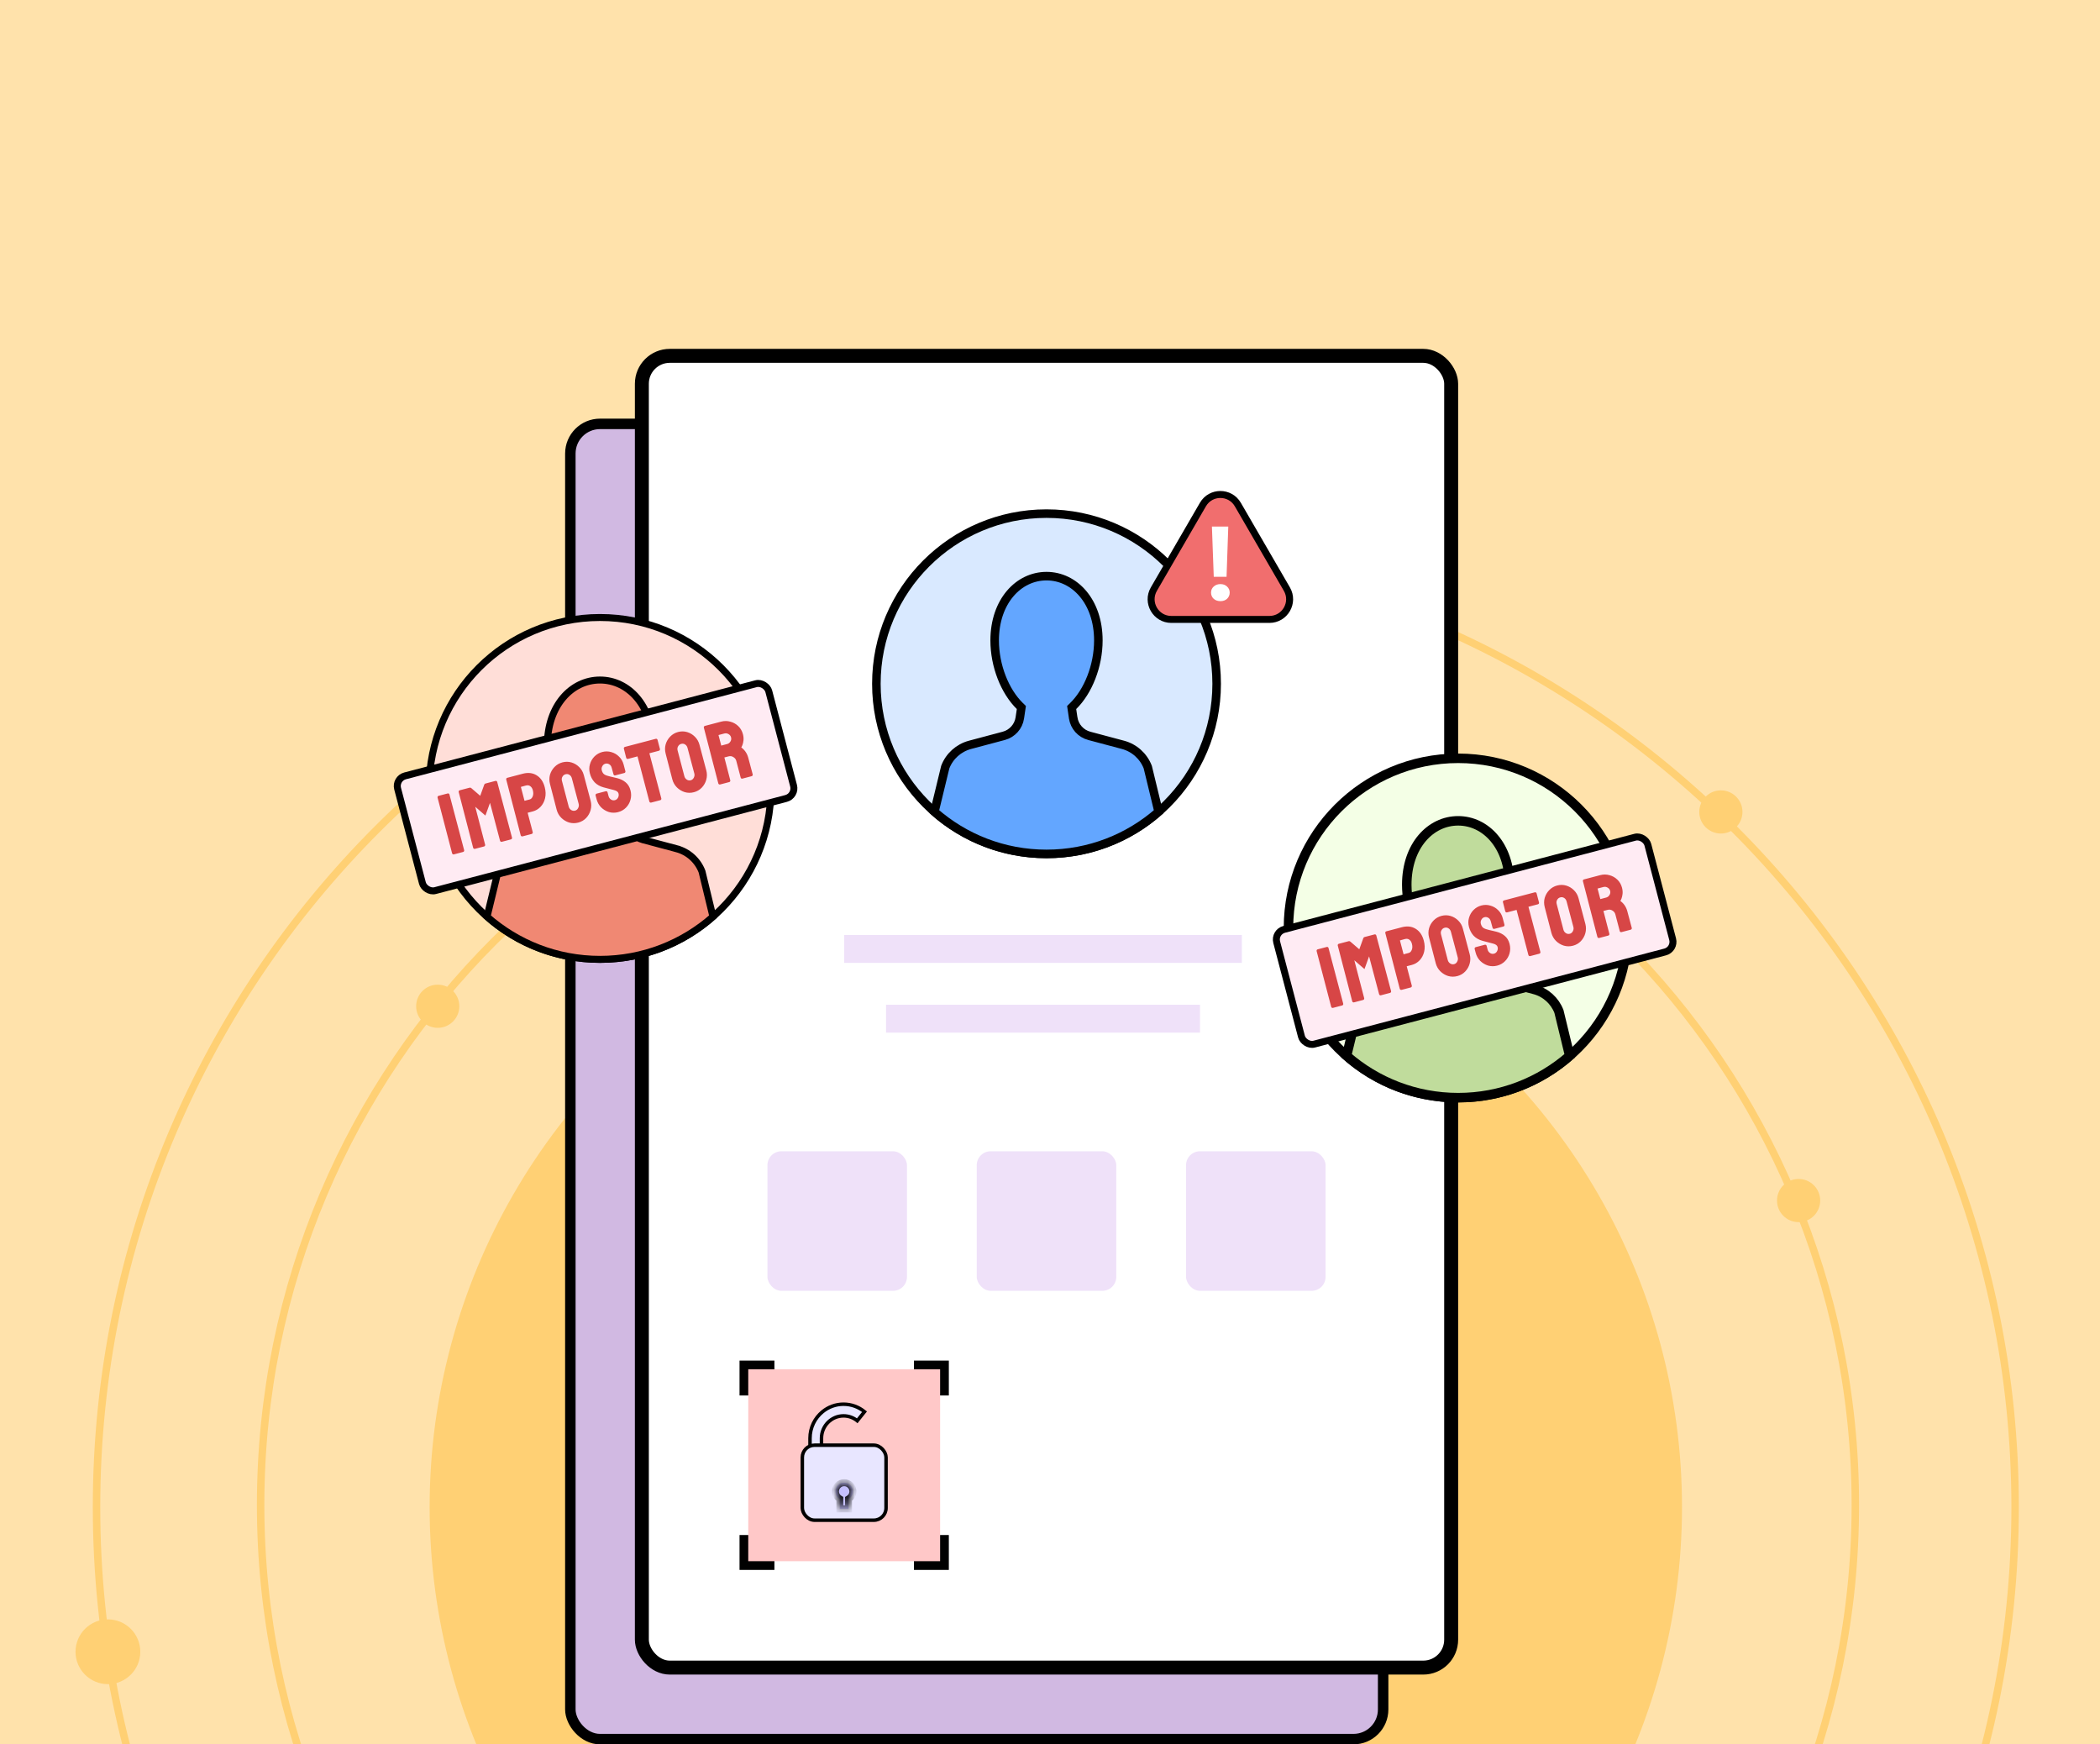
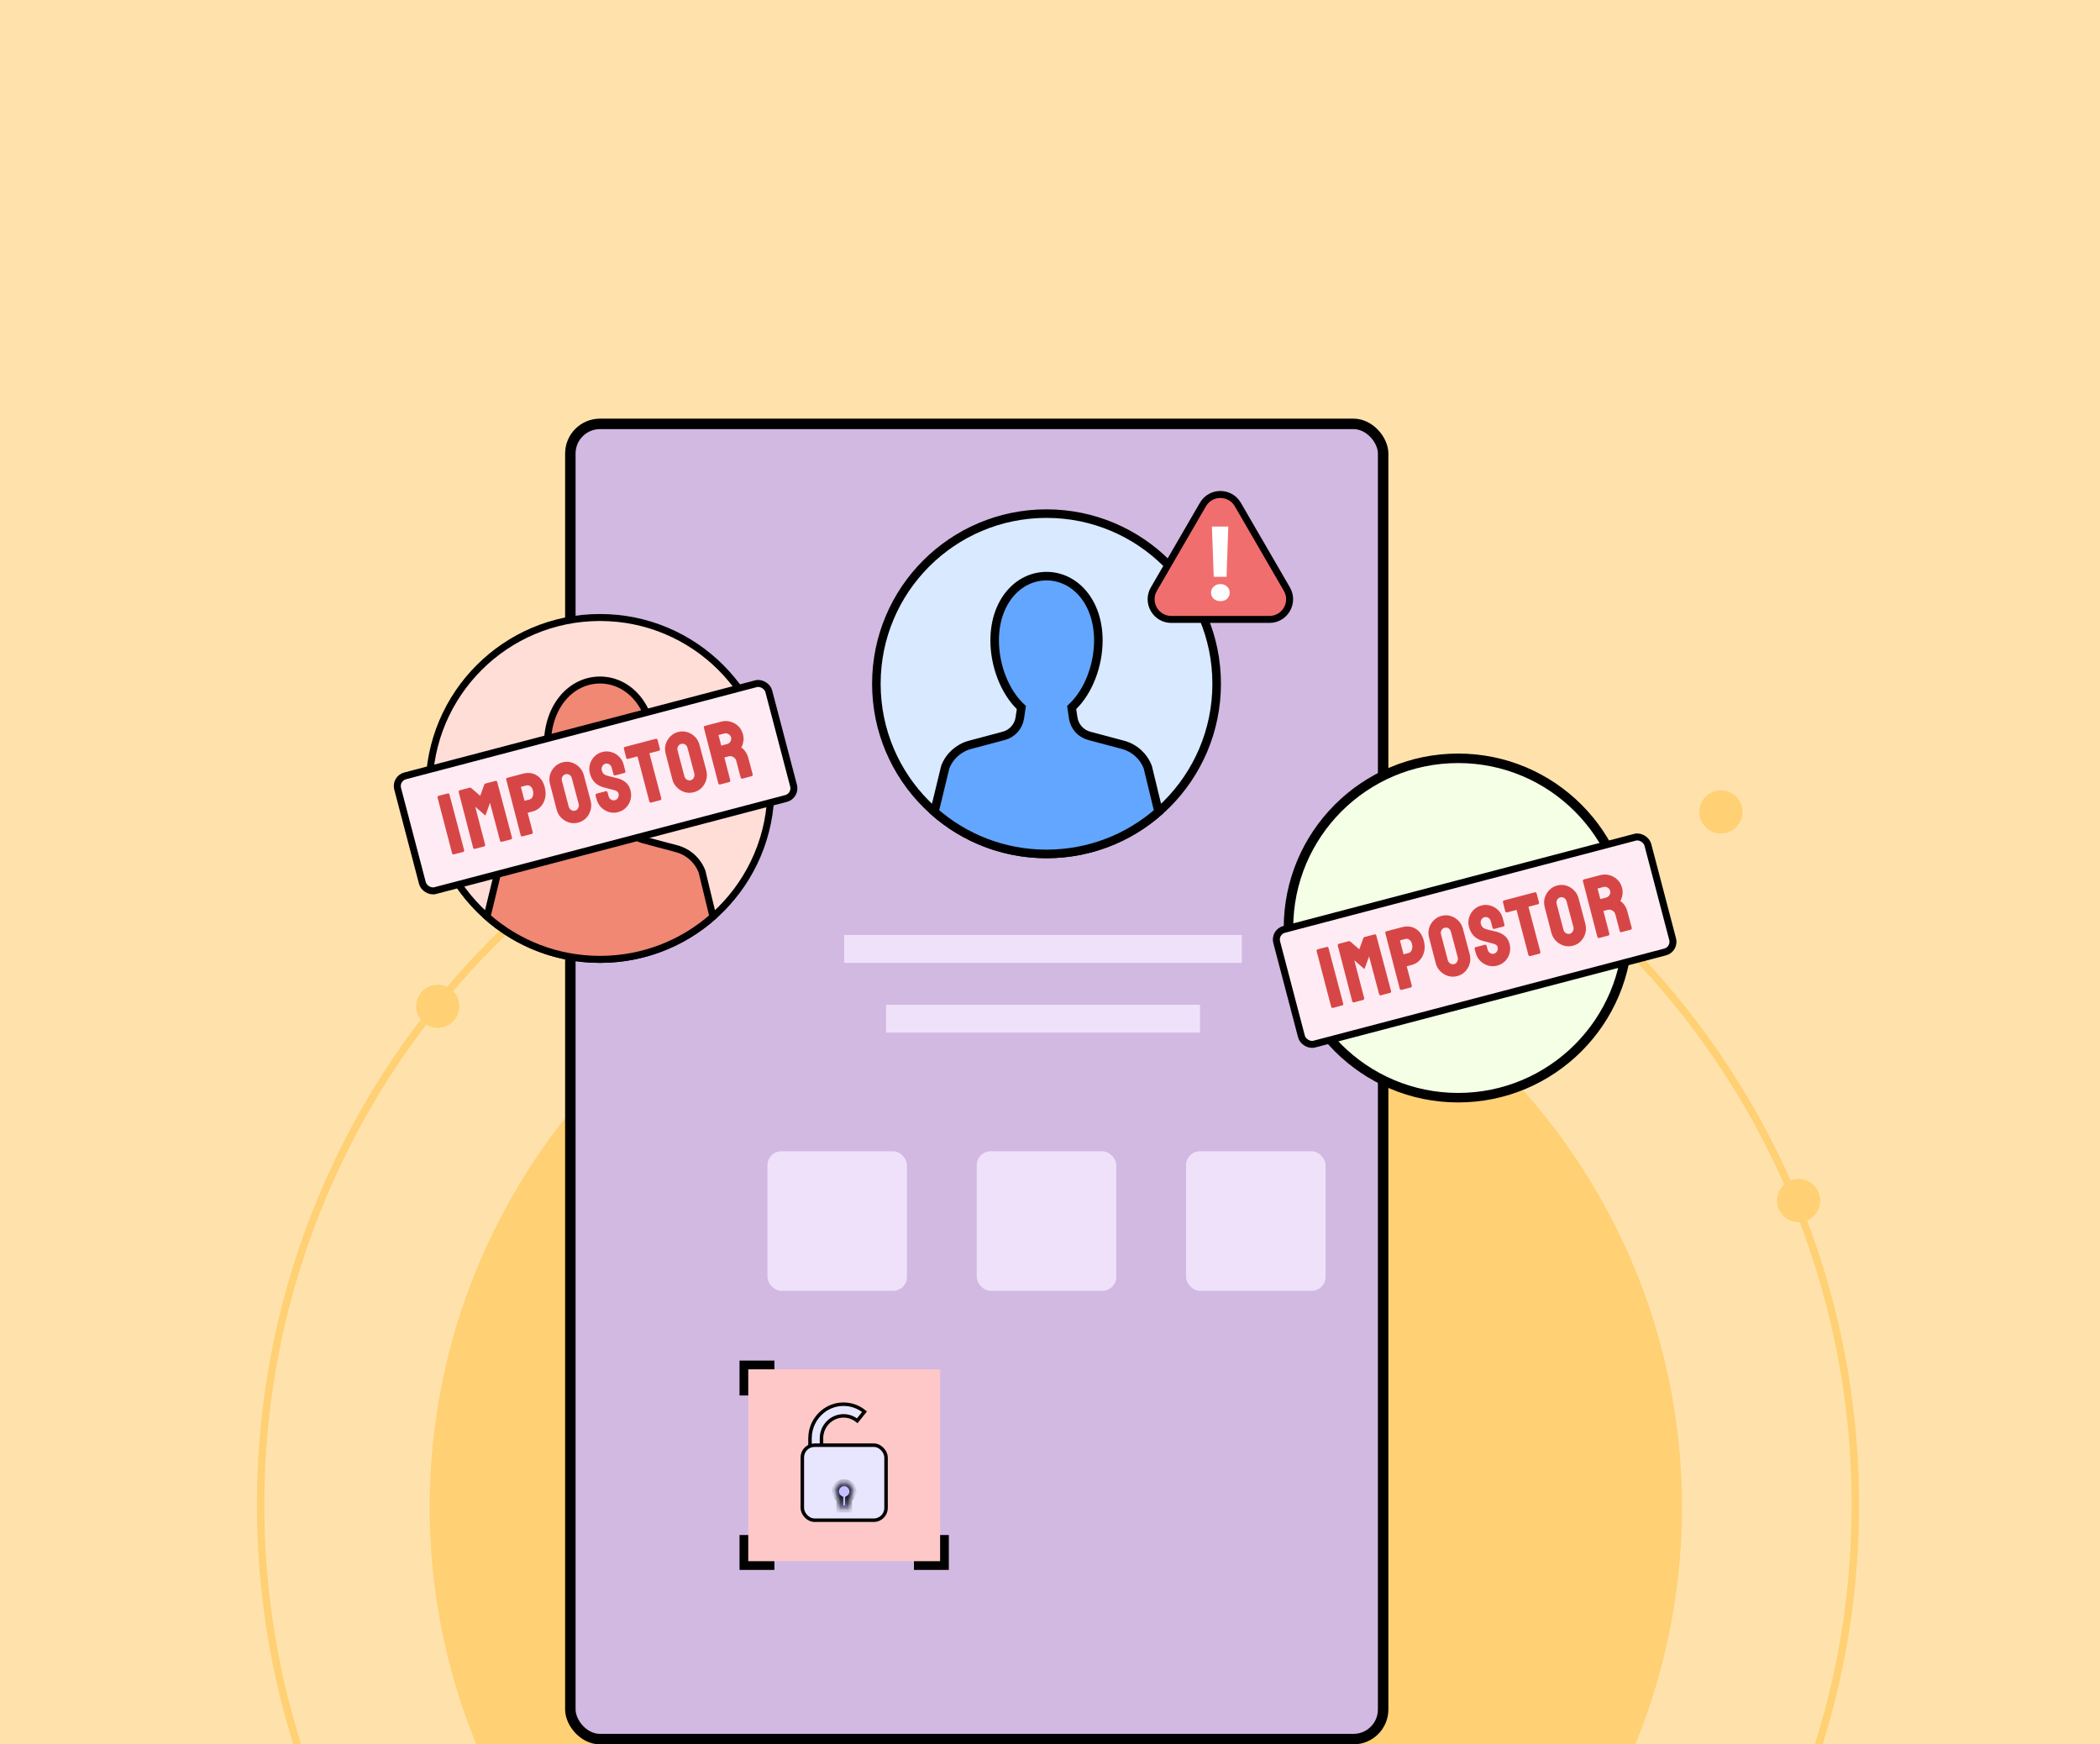
<svg xmlns="http://www.w3.org/2000/svg" width="301" height="250" viewBox="0 0 301 250" fill="none">
  <rect x="0" y="0" width="301" height="250" fill="#333333" stroke="none" />
  <g clip-path="url(#clip0_1162_1794)">
    <rect width="301" height="250" fill="#FFE2AB" />
    <ellipse cx="151.334" cy="216" rx="89.753" ry="89.731" fill="#FFD074" />
    <path d="M265.932 215.691C265.932 278.794 214.764 329.951 151.644 329.951C88.524 329.951 37.356 278.794 37.356 215.691C37.356 152.587 88.524 101.431 151.644 101.431C214.764 101.431 265.932 152.587 265.932 215.691Z" stroke="#FFD074" stroke-width="1.068" />
-     <path d="M288.834 216C288.834 291.92 227.274 353.466 151.335 353.466C75.395 353.466 13.835 291.92 13.835 216C13.835 140.08 75.395 78.534 151.335 78.534C227.274 78.534 288.834 140.08 288.834 216Z" stroke="#FFD074" stroke-width="1.068" />
-     <ellipse cx="4.642" cy="4.641" rx="4.642" ry="4.641" transform="matrix(1 0 0 -1 10.825 241.372)" fill="#FFD074" />
    <ellipse cx="3.095" cy="3.094" rx="3.095" ry="3.094" transform="matrix(1 0 0 -1 243.563 119.462)" fill="#FFD074" />
    <ellipse cx="3.095" cy="3.094" rx="3.095" ry="3.094" transform="matrix(1 0 0 -1 254.705 175.157)" fill="#FFD074" />
    <ellipse cx="3.095" cy="3.094" rx="3.095" ry="3.094" transform="matrix(1 0 0 -1 59.647 147.309)" fill="#FFD074" />
    <rect x="81.75" y="60.75" width="116.5" height="188.5" rx="4.25" fill="#D1B9E2" stroke="black" stroke-width="1.5" />
-     <rect x="92" y="51" width="116" height="188" rx="4" fill="white" stroke="black" stroke-width="2" />
    <rect x="110" y="165" width="20" height="20" rx="2" fill="#EFE1F9" />
    <rect x="140" y="165" width="20" height="20" rx="2" fill="#EFE1F9" />
    <rect x="170" y="165" width="20" height="20" rx="2" fill="#EFE1F9" />
    <rect x="106" y="195" width="5" height="5" fill="black" />
-     <rect x="131" y="195" width="5" height="5" fill="black" />
    <rect x="106" y="220" width="5" height="5" fill="black" />
    <rect x="131" y="220" width="5" height="5" fill="black" />
    <rect x="107.25" y="196.25" width="27.5" height="27.5" fill="#FFC8C8" />
    <path d="M123.913 202.328C123.089 201.653 122.042 201.25 120.905 201.25C119.768 201.25 118.723 201.653 117.899 202.328C116.804 203.223 116.101 204.596 116.101 206.133V207.5H117.747V206.133C117.747 204.362 119.163 202.923 120.905 202.923C121.649 202.923 122.334 203.186 122.875 203.625L123.913 202.328Z" fill="#E8E6FF" stroke="black" stroke-width="0.5" stroke-miterlimit="10" />
    <rect x="115" y="207.125" width="12" height="10.75" rx="1.75" fill="#E8E6FF" stroke="black" stroke-width="0.5" />
    <mask id="path-20-inside-1_1162_1794" fill="white">
      <path fill-rule="evenodd" clip-rule="evenodd" d="M121.625 214.833C121.999 214.617 122.25 214.213 122.25 213.75C122.25 213.06 121.69 212.5 121 212.5C120.31 212.5 119.75 213.06 119.75 213.75C119.75 214.213 120.001 214.617 120.375 214.833V216.25H121.625V214.833Z" />
    </mask>
    <path fill-rule="evenodd" clip-rule="evenodd" d="M121.625 214.833C121.999 214.617 122.25 214.213 122.25 213.75C122.25 213.06 121.69 212.5 121 212.5C120.31 212.5 119.75 213.06 119.75 213.75C119.75 214.213 120.001 214.617 120.375 214.833V216.25H121.625V214.833Z" fill="#C5C0FF" />
    <path d="M121.625 214.833L121.375 214.4L121.125 214.544V214.833H121.625ZM120.375 214.833H120.875V214.544L120.625 214.4L120.375 214.833ZM120.375 216.25H119.875V216.75H120.375V216.25ZM121.625 216.25V216.75H122.125V216.25H121.625ZM121.75 213.75C121.75 214.027 121.6 214.27 121.375 214.4L121.875 215.266C122.397 214.964 122.75 214.398 122.75 213.75H121.75ZM121 213C121.414 213 121.75 213.336 121.75 213.75H122.75C122.75 212.784 121.966 212 121 212V213ZM120.25 213.75C120.25 213.336 120.586 213 121 213V212C120.034 212 119.25 212.784 119.25 213.75H120.25ZM120.625 214.4C120.4 214.27 120.25 214.027 120.25 213.75H119.25C119.25 214.398 119.603 214.964 120.125 215.266L120.625 214.4ZM120.875 216.25V214.833H119.875V216.25H120.875ZM121.625 215.75H120.375V216.75H121.625V215.75ZM121.125 214.833V216.25H122.125V214.833H121.125Z" fill="black" mask="url(#path-20-inside-1_1162_1794)" />
    <path d="M233.319 133C233.319 146.431 222.431 157.319 209 157.319C195.569 157.319 184.681 146.431 184.681 133C184.681 119.569 195.569 108.681 209 108.681C222.431 108.681 233.319 119.569 233.319 133Z" fill="#F4FFE6" stroke="black" stroke-width="1.361" />
-     <path d="M219.941 141.816L219.942 141.816C221.547 142.242 222.849 143.415 223.449 144.964L224.99 151.317C220.716 155.053 215.122 157.315 209 157.315C202.878 157.315 197.284 155.053 193.01 151.317L194.551 144.963C195.146 143.413 196.451 142.243 198.058 141.816L198.058 141.816L202.895 140.527L202.896 140.526C204.13 140.196 205.052 139.167 205.242 137.904L205.242 137.902L205.417 136.72L205.468 136.377L205.22 136.134C203.098 134.056 201.637 130.416 201.637 126.788C201.637 121.215 205.04 117.641 209 117.641C212.959 117.641 216.362 121.215 216.362 126.788C216.362 130.416 214.906 134.056 212.78 136.134L212.532 136.376L212.583 136.72L212.758 137.902L212.758 137.904C212.948 139.167 213.869 140.196 215.104 140.526L215.104 140.527L219.941 141.816Z" fill="#C0DC9C" stroke="black" stroke-width="1.361" />
    <path d="M174.388 98C174.388 111.469 163.469 122.388 150 122.388C136.531 122.388 125.613 111.469 125.613 98C125.613 84.531 136.531 73.612 150 73.612C163.469 73.612 174.388 84.531 174.388 98Z" fill="#D9E9FF" stroke="black" stroke-width="1.225" />
-     <path d="M160.959 106.75L160.959 106.75C162.587 107.183 163.907 108.373 164.514 109.944L166.066 116.341C161.776 120.104 156.154 122.383 150 122.383C143.846 122.383 138.224 120.104 133.934 116.341L135.486 109.943C136.088 108.37 137.411 107.183 139.04 106.75L139.041 106.75L143.878 105.461L143.878 105.461C145.087 105.137 145.988 104.13 146.174 102.894L146.174 102.892L146.349 101.71L146.395 101.401L146.172 101.183C144.035 99.09 142.569 95.431 142.569 91.788C142.569 86.188 145.992 82.573 150 82.573C154.007 82.573 157.43 86.188 157.43 91.788C157.43 95.432 155.968 99.09 153.828 101.182L153.605 101.401L153.65 101.71L153.825 102.892L153.826 102.894C154.011 104.13 154.913 105.137 156.121 105.461L156.122 105.461L160.959 106.75Z" fill="#63A6FF" stroke="black" stroke-width="1.225" />
+     <path d="M160.959 106.75L160.959 106.75C162.587 107.183 163.907 108.373 164.514 109.944L166.066 116.341C161.776 120.104 156.154 122.383 150 122.383C143.846 122.383 138.224 120.104 133.934 116.341L135.486 109.943C136.088 108.37 137.411 107.183 139.04 106.75L143.878 105.461L143.878 105.461C145.087 105.137 145.988 104.13 146.174 102.894L146.174 102.892L146.349 101.71L146.395 101.401L146.172 101.183C144.035 99.09 142.569 95.431 142.569 91.788C142.569 86.188 145.992 82.573 150 82.573C154.007 82.573 157.43 86.188 157.43 91.788C157.43 95.432 155.968 99.09 153.828 101.182L153.605 101.401L153.65 101.71L153.825 102.892L153.826 102.894C154.011 104.13 154.913 105.137 156.121 105.461L156.122 105.461L160.959 106.75Z" fill="#63A6FF" stroke="black" stroke-width="1.225" />
    <path d="M110.5 113C110.5 126.531 99.531 137.5 86 137.5C72.469 137.5 61.5 126.531 61.5 113C61.5 99.469 72.469 88.5 86 88.5C99.531 88.5 110.5 99.469 110.5 113Z" fill="#FFDED8" stroke="black" />
    <path d="M96.988 121.641L96.988 121.642C98.653 122.084 100.003 123.302 100.621 124.91L102.191 131.38C97.875 135.187 92.207 137.496 86 137.496C79.793 137.496 74.125 135.187 69.809 131.38L71.379 124.909C71.993 123.299 73.345 122.084 75.011 121.642L75.012 121.641L79.849 120.352L79.849 120.352C81.014 120.04 81.884 119.069 82.063 117.877L82.063 117.876L82.238 116.693L82.275 116.441L82.093 116.263C79.932 114.146 78.457 110.457 78.457 106.788C78.457 101.145 81.913 97.461 86 97.461C90.087 97.461 93.543 101.145 93.543 106.788C93.543 110.457 92.072 114.146 89.907 116.263L89.724 116.441L89.762 116.693L89.937 117.876L89.937 117.877C90.116 119.069 90.985 120.04 92.151 120.352L92.151 120.352L96.988 121.641Z" fill="#F08873" stroke="black" />
    <path d="M172 144H127V148H172V144Z" fill="#EFE1F9" />
    <path d="M178 134H121V138H178V134Z" fill="#EFE1F9" />
    <rect x="56.611" y="111.579" width="55" height="17" rx="1.5" transform="rotate(-14.712 56.611 111.579)" fill="#FFEBF3" />
    <path d="M65.028 122.292C64.989 122.302 64.965 122.288 64.955 122.25L62.873 114.273C62.864 114.242 62.876 114.222 62.907 114.214L64.207 113.873C64.238 113.865 64.257 113.876 64.265 113.907L66.371 121.878C66.381 121.916 66.37 121.94 66.34 121.948L65.028 122.292ZM68.034 121.503C68.003 121.511 67.982 121.496 67.972 121.457L65.901 113.477C65.893 113.447 65.905 113.427 65.936 113.419L67.352 113.047C67.383 113.039 67.414 113.047 67.445 113.072L68.904 114.327L69.558 112.517C69.573 112.48 69.596 112.458 69.626 112.45L71.054 112.075C71.085 112.067 71.105 112.078 71.113 112.109L73.23 120.077C73.24 120.115 73.229 120.139 73.198 120.147L71.887 120.491C71.856 120.499 71.835 120.484 71.825 120.445L70.259 114.529L69.504 116.613L67.834 115.166L69.376 121.089C69.386 121.127 69.376 121.151 69.345 121.159L68.034 121.503ZM74.859 119.711C74.821 119.721 74.796 119.707 74.786 119.668L72.716 111.688C72.708 111.657 72.719 111.638 72.75 111.63L74.978 111.044C75.69 110.858 76.308 110.927 76.832 111.252C77.364 111.576 77.727 112.109 77.922 112.852C78.066 113.402 78.083 113.906 77.972 114.365C77.861 114.824 77.66 115.208 77.368 115.516C77.077 115.824 76.726 116.032 76.316 116.14L75.434 116.371L76.202 119.296C76.212 119.335 76.198 119.359 76.159 119.369L74.859 119.711ZM75.066 114.967L75.948 114.735C76.195 114.67 76.377 114.498 76.495 114.22C76.617 113.931 76.629 113.597 76.529 113.218C76.45 112.916 76.304 112.69 76.091 112.539C75.877 112.388 75.627 112.35 75.341 112.426L74.462 112.669L75.066 114.967ZM82.841 117.739C82.424 117.849 82.013 117.845 81.61 117.727C81.213 117.6 80.864 117.39 80.564 117.096C80.261 116.795 80.054 116.432 79.942 116.006L78.988 112.324C78.876 111.899 78.875 111.485 78.985 111.084C79.102 110.681 79.308 110.329 79.601 110.029C79.894 109.729 80.246 109.525 80.656 109.417C81.074 109.307 81.481 109.312 81.876 109.432C82.271 109.551 82.615 109.759 82.908 110.054C83.208 110.347 83.414 110.707 83.526 111.133L84.504 114.809C84.615 115.234 84.614 115.653 84.498 116.063C84.388 116.464 84.188 116.819 83.897 117.127C83.611 117.425 83.259 117.629 82.841 117.739ZM82.473 116.335C82.705 116.274 82.882 116.128 83.003 115.898C83.13 115.657 83.162 115.417 83.099 115.178L82.122 111.501C82.055 111.246 81.916 111.051 81.707 110.915C81.498 110.78 81.269 110.745 81.022 110.81C80.782 110.873 80.6 111.016 80.477 111.238C80.351 111.453 80.323 111.692 80.392 111.955L81.358 115.635C81.425 115.89 81.568 116.088 81.787 116.229C82.004 116.362 82.233 116.398 82.473 116.335ZM88.552 116.239C88.134 116.349 87.724 116.345 87.321 116.228C86.924 116.101 86.575 115.89 86.274 115.597C85.98 115.294 85.776 114.929 85.665 114.504L85.525 113.97C85.514 113.931 85.529 113.907 85.567 113.897L86.867 113.555C86.898 113.547 86.919 113.563 86.929 113.601L87.069 114.135C87.136 114.39 87.279 114.589 87.498 114.73C87.715 114.863 87.944 114.898 88.183 114.835C88.423 114.772 88.604 114.625 88.725 114.395C88.847 114.165 88.875 113.926 88.81 113.678C88.735 113.392 88.484 113.193 88.058 113.081C87.916 113.044 87.694 112.987 87.392 112.909C87.091 112.831 86.806 112.757 86.54 112.686C86.049 112.55 85.651 112.324 85.344 112.007C85.043 111.681 84.831 111.282 84.707 110.81C84.593 110.377 84.596 109.962 84.716 109.567C84.833 109.164 85.036 108.817 85.323 108.527C85.619 108.234 85.968 108.035 86.37 107.929C86.78 107.822 87.183 107.827 87.578 107.947C87.979 108.057 88.326 108.259 88.619 108.555C88.917 108.84 89.122 109.196 89.234 109.621L89.484 110.573C89.492 110.604 89.48 110.624 89.449 110.632L88.15 110.973C88.118 110.981 88.099 110.97 88.091 110.939L87.829 109.99C87.758 109.719 87.615 109.521 87.4 109.396C87.185 109.27 86.962 109.238 86.73 109.299C86.49 109.362 86.309 109.508 86.188 109.739C86.064 109.962 86.035 110.197 86.1 110.444C86.167 110.7 86.277 110.898 86.43 111.04C86.583 111.182 86.823 111.292 87.15 111.372C87.195 111.385 87.279 111.408 87.404 111.442C87.534 111.465 87.675 111.499 87.827 111.542C87.977 111.577 88.109 111.608 88.224 111.636C88.347 111.662 88.422 111.679 88.449 111.688C88.893 111.804 89.269 111.99 89.576 112.249C89.882 112.499 90.095 112.853 90.215 113.309C90.33 113.75 90.33 114.176 90.215 114.587C90.105 114.988 89.904 115.339 89.61 115.639C89.323 115.93 88.97 116.13 88.552 116.239ZM93.288 114.872C93.257 114.88 93.237 114.865 93.226 114.826L91.489 108.21L89.98 108.606C89.942 108.617 89.917 108.602 89.907 108.564L89.577 107.261C89.569 107.23 89.581 107.21 89.612 107.202L94.022 106.044C94.061 106.034 94.084 106.044 94.092 106.075L94.434 107.375C94.444 107.414 94.433 107.437 94.403 107.445L92.882 107.845L94.631 114.457C94.641 114.496 94.631 114.519 94.6 114.527L93.288 114.872ZM99.419 113.386C99.001 113.496 98.591 113.492 98.188 113.374C97.791 113.247 97.442 113.037 97.141 112.743C96.839 112.442 96.632 112.079 96.52 111.654L95.566 107.971C95.454 107.546 95.453 107.132 95.563 106.731C95.68 106.328 95.886 105.977 96.179 105.676C96.472 105.376 96.824 105.172 97.234 105.064C97.652 104.954 98.058 104.959 98.454 105.079C98.849 105.198 99.193 105.406 99.486 105.701C99.786 105.995 99.992 106.354 100.104 106.78L101.082 110.456C101.193 110.881 101.191 111.3 101.076 111.71C100.966 112.111 100.766 112.466 100.474 112.774C100.189 113.072 99.837 113.276 99.419 113.386ZM99.05 111.982C99.283 111.921 99.459 111.775 99.581 111.545C99.708 111.304 99.74 111.064 99.677 110.825L98.7 107.148C98.632 106.893 98.494 106.698 98.285 106.562C98.076 106.427 97.847 106.392 97.6 106.457C97.36 106.52 97.178 106.663 97.055 106.885C96.929 107.1 96.901 107.339 96.97 107.602L97.936 111.282C98.003 111.537 98.146 111.735 98.365 111.876C98.582 112.009 98.811 112.045 99.05 111.982ZM103.173 112.276C103.142 112.284 103.121 112.269 103.111 112.231L101.041 104.251C101.033 104.22 101.044 104.2 101.075 104.192L103.419 103.576C103.837 103.467 104.248 103.471 104.651 103.588C105.06 103.696 105.414 103.896 105.714 104.19C106.013 104.475 106.219 104.835 106.333 105.268C106.408 105.554 106.433 105.825 106.409 106.079C106.383 106.326 106.333 106.546 106.26 106.739C106.184 106.924 106.11 107.068 106.038 107.169C106.578 107.524 106.93 108.015 107.094 108.641L107.731 111.018C107.741 111.056 107.726 111.081 107.688 111.091L106.376 111.435C106.345 111.443 106.327 111.436 106.321 111.413L105.69 109.01C105.617 108.731 105.453 108.518 105.199 108.37C104.951 108.212 104.684 108.17 104.397 108.245L103.631 108.446L104.516 111.862C104.526 111.9 104.515 111.924 104.484 111.932L103.173 112.276ZM103.265 107.054L104.264 106.792C104.504 106.729 104.693 106.584 104.832 106.357C104.971 106.13 105.007 105.889 104.94 105.634C104.875 105.386 104.726 105.198 104.494 105.069C104.269 104.937 104.033 104.904 103.785 104.969L102.787 105.231L103.265 107.054Z" fill="#D74646" />
    <path d="M64.955 122.25L64.799 122.29L64.8 122.29L64.955 122.25ZM62.873 114.273L63.028 114.232L63.028 114.232L62.873 114.273ZM64.265 113.907L64.11 113.948L64.11 113.948L64.265 113.907ZM66.371 121.878L66.526 121.837L66.526 121.837L66.371 121.878ZM64.987 122.137C64.992 122.136 65.024 122.129 65.061 122.151C65.099 122.173 65.109 122.204 65.11 122.209L64.8 122.29C64.811 122.333 64.838 122.392 64.9 122.428C64.962 122.464 65.025 122.459 65.069 122.447L64.987 122.137ZM65.11 122.209L63.028 114.232L62.717 114.313L64.799 122.29L65.11 122.209ZM63.028 114.232C63.03 114.24 63.037 114.276 63.014 114.316C62.99 114.356 62.956 114.367 62.947 114.369L62.866 114.059C62.827 114.069 62.771 114.095 62.737 114.154C62.702 114.213 62.707 114.274 62.718 114.313L63.028 114.232ZM62.947 114.369L64.247 114.028L64.166 113.718L62.866 114.059L62.947 114.369ZM64.247 114.028C64.239 114.03 64.204 114.037 64.164 114.014C64.124 113.99 64.112 113.956 64.11 113.948L64.42 113.866C64.41 113.827 64.385 113.772 64.326 113.737C64.266 113.702 64.205 113.707 64.166 113.718L64.247 114.028ZM64.11 113.948L66.216 121.919L66.526 121.837L64.42 113.866L64.11 113.948ZM66.216 121.918C66.216 121.918 66.214 121.913 66.214 121.903C66.214 121.893 66.216 121.877 66.224 121.859C66.243 121.816 66.28 121.798 66.299 121.793L66.38 122.103C66.43 122.09 66.487 122.056 66.517 121.989C66.543 121.93 66.535 121.873 66.526 121.837L66.216 121.918ZM66.299 121.793L64.987 122.137L65.069 122.447L66.38 122.103L66.299 121.793ZM67.972 121.457L67.817 121.498L67.817 121.498L67.972 121.457ZM65.901 113.477L66.057 113.437L66.056 113.437L65.901 113.477ZM67.445 113.072L67.55 112.951L67.545 112.947L67.445 113.072ZM68.904 114.327L68.799 114.448L68.975 114.6L69.054 114.381L68.904 114.327ZM69.558 112.517L69.409 112.457L69.407 112.463L69.558 112.517ZM71.113 112.109L70.958 112.15L70.958 112.15L71.113 112.109ZM73.23 120.077L73.385 120.036L73.385 120.036L73.23 120.077ZM71.825 120.445L71.98 120.405L71.98 120.404L71.825 120.445ZM70.259 114.529L70.414 114.488L70.283 113.993L70.109 114.475L70.259 114.529ZM69.504 116.613L69.399 116.735L69.575 116.887L69.655 116.668L69.504 116.613ZM67.834 115.166L67.939 115.045L67.548 114.707L67.678 115.207L67.834 115.166ZM69.376 121.089L69.221 121.129L69.221 121.129L69.376 121.089ZM67.993 121.348C68.012 121.343 68.052 121.341 68.091 121.369C68.107 121.381 68.116 121.394 68.121 121.403C68.126 121.411 68.127 121.416 68.127 121.417L67.817 121.498C67.826 121.534 67.847 121.588 67.899 121.626C67.958 121.67 68.025 121.671 68.074 121.658L67.993 121.348ZM68.127 121.417L66.057 113.437L65.746 113.518L67.817 121.498L68.127 121.417ZM66.056 113.437C66.059 113.445 66.066 113.481 66.042 113.52C66.019 113.56 65.985 113.572 65.976 113.574L65.895 113.264C65.856 113.274 65.8 113.299 65.765 113.359C65.731 113.418 65.736 113.479 65.746 113.518L66.056 113.437ZM65.976 113.574L67.392 113.202L67.311 112.892L65.895 113.264L65.976 113.574ZM67.392 113.202C67.381 113.205 67.368 113.205 67.357 113.202C67.347 113.199 67.343 113.196 67.346 113.198L67.545 112.947C67.485 112.899 67.403 112.868 67.311 112.892L67.392 113.202ZM67.341 113.194L68.799 114.448L69.008 114.205L67.55 112.951L67.341 113.194ZM69.054 114.381L69.708 112.572L69.407 112.463L68.753 114.272L69.054 114.381ZM69.706 112.578C69.707 112.575 69.706 112.58 69.698 112.587C69.69 112.595 69.679 112.602 69.667 112.605L69.586 112.295C69.494 112.319 69.438 112.386 69.409 112.457L69.706 112.578ZM69.667 112.605L71.095 112.23L71.013 111.92L69.586 112.295L69.667 112.605ZM71.095 112.23C71.086 112.232 71.051 112.239 71.011 112.216C70.971 112.192 70.96 112.158 70.958 112.15L71.268 112.068C71.257 112.029 71.232 111.974 71.173 111.939C71.113 111.904 71.053 111.909 71.013 111.92L71.095 112.23ZM70.958 112.15L73.075 120.118L73.385 120.036L71.268 112.068L70.958 112.15ZM73.075 120.117C73.075 120.117 73.073 120.112 73.073 120.102C73.073 120.092 73.075 120.076 73.083 120.058C73.102 120.014 73.139 119.997 73.158 119.992L73.239 120.302C73.289 120.289 73.346 120.255 73.376 120.188C73.402 120.129 73.394 120.072 73.385 120.036L73.075 120.117ZM73.158 119.992L71.846 120.336L71.928 120.646L73.239 120.302L73.158 119.992ZM71.846 120.336C71.865 120.331 71.906 120.329 71.944 120.357C71.96 120.369 71.969 120.382 71.974 120.391C71.979 120.399 71.98 120.405 71.98 120.405L71.67 120.486C71.68 120.522 71.701 120.576 71.753 120.615C71.812 120.658 71.878 120.659 71.928 120.646L71.846 120.336ZM71.98 120.404L70.414 114.488L70.104 114.57L71.67 120.486L71.98 120.404ZM70.109 114.475L69.353 116.559L69.655 116.668L70.41 114.584L70.109 114.475ZM69.609 116.492L67.939 115.045L67.729 115.287L69.399 116.735L69.609 116.492ZM67.678 115.207L69.221 121.129L69.531 121.048L67.989 115.126L67.678 115.207ZM69.221 121.129C69.221 121.129 69.22 121.124 69.22 121.114C69.22 121.104 69.222 121.088 69.23 121.07C69.249 121.026 69.286 121.009 69.304 121.004L69.386 121.314C69.436 121.301 69.493 121.267 69.523 121.2C69.549 121.141 69.541 121.084 69.531 121.048L69.221 121.129ZM69.304 121.004L67.993 121.348L68.074 121.658L69.386 121.314L69.304 121.004ZM74.786 119.668L74.631 119.708L74.631 119.709L74.786 119.668ZM72.716 111.688L72.871 111.648L72.871 111.647L72.716 111.688ZM76.832 111.252L76.747 111.389L76.749 111.389L76.832 111.252ZM77.972 114.365L78.128 114.403L77.972 114.365ZM77.368 115.516L77.252 115.406L77.368 115.516ZM75.434 116.371L75.394 116.216L75.238 116.257L75.279 116.412L75.434 116.371ZM75.066 114.967L74.91 115.008L74.951 115.163L75.106 115.122L75.066 114.967ZM76.495 114.22L76.347 114.157L76.347 114.157L76.495 114.22ZM76.091 112.539L76.183 112.408L76.183 112.408L76.091 112.539ZM75.341 112.426L75.3 112.271L75.298 112.271L75.341 112.426ZM74.462 112.669L74.419 112.514L74.267 112.557L74.307 112.71L74.462 112.669ZM74.819 119.556C74.823 119.555 74.856 119.547 74.893 119.569C74.93 119.591 74.94 119.623 74.941 119.627L74.631 119.709C74.642 119.752 74.669 119.81 74.731 119.846C74.793 119.882 74.857 119.877 74.9 119.866L74.819 119.556ZM74.941 119.628L72.871 111.648L72.561 111.728L74.631 119.708L74.941 119.628ZM72.871 111.647C72.873 111.656 72.88 111.691 72.857 111.731C72.833 111.771 72.799 111.782 72.791 111.785L72.709 111.475C72.67 111.485 72.615 111.51 72.58 111.569C72.545 111.629 72.55 111.69 72.561 111.729L72.871 111.647ZM72.791 111.785L75.019 111.2L74.938 110.889L72.709 111.475L72.791 111.785ZM75.019 111.2C75.697 111.021 76.268 111.091 76.747 111.389L76.917 111.116C76.348 110.763 75.683 110.694 74.938 110.889L75.019 111.2ZM76.749 111.389C77.237 111.687 77.58 112.18 77.767 112.893L78.077 112.811C77.874 112.038 77.49 111.466 76.915 111.116L76.749 111.389ZM77.767 112.893C77.906 113.422 77.92 113.899 77.816 114.327L78.128 114.403C78.246 113.913 78.227 113.381 78.077 112.811L77.767 112.893ZM77.816 114.327C77.711 114.763 77.522 115.12 77.252 115.406L77.485 115.626C77.798 115.296 78.011 114.886 78.128 114.403L77.816 114.327ZM77.252 115.406C76.981 115.692 76.657 115.885 76.276 115.985L76.357 116.295C76.796 116.18 77.173 115.956 77.485 115.626L77.252 115.406ZM76.276 115.985L75.394 116.216L75.475 116.526L76.357 116.295L76.276 115.985ZM75.279 116.412L76.047 119.337L76.357 119.255L75.589 116.331L75.279 116.412ZM76.047 119.337C76.046 119.332 76.039 119.3 76.061 119.263C76.083 119.225 76.114 119.216 76.119 119.214L76.2 119.525C76.243 119.513 76.301 119.486 76.338 119.424C76.374 119.362 76.369 119.299 76.357 119.255L76.047 119.337ZM76.119 119.214L74.819 119.556L74.9 119.866L76.2 119.525L76.119 119.214ZM75.106 115.122L75.988 114.89L75.907 114.58L75.025 114.812L75.106 115.122ZM75.988 114.89C76.293 114.81 76.51 114.597 76.642 114.282L76.347 114.157C76.245 114.4 76.097 114.53 75.907 114.58L75.988 114.89ZM76.642 114.282C76.782 113.953 76.791 113.582 76.684 113.177L76.374 113.259C76.467 113.612 76.453 113.908 76.347 114.157L76.642 114.282ZM76.684 113.177C76.597 112.846 76.433 112.585 76.183 112.408L75.998 112.67C76.175 112.795 76.303 112.986 76.374 113.259L76.684 113.177ZM76.183 112.408C75.926 112.226 75.626 112.185 75.3 112.271L75.382 112.581C75.629 112.516 75.829 112.55 75.998 112.67L76.183 112.408ZM75.298 112.271L74.419 112.514L74.505 112.823L75.384 112.58L75.298 112.271ZM74.307 112.71L74.91 115.008L75.221 114.926L74.617 112.628L74.307 112.71ZM81.61 117.727L81.561 117.88L81.565 117.881L81.61 117.727ZM80.564 117.096L80.45 117.21L80.451 117.211L80.564 117.096ZM79.942 116.006L79.787 116.047L79.787 116.047L79.942 116.006ZM78.988 112.324L79.143 112.284L79.143 112.283L78.988 112.324ZM78.985 111.084L78.831 111.039L78.83 111.042L78.985 111.084ZM79.601 110.029L79.716 110.141L79.716 110.141L79.601 110.029ZM81.876 109.432L81.83 109.585L81.83 109.585L81.876 109.432ZM82.908 110.054L82.794 110.167L82.796 110.169L82.908 110.054ZM83.526 111.133L83.371 111.173L83.371 111.174L83.526 111.133ZM84.504 114.809L84.659 114.768L84.659 114.768L84.504 114.809ZM84.498 116.063L84.344 116.02L84.344 116.021L84.498 116.063ZM83.897 117.127L84.012 117.238L84.013 117.237L83.897 117.127ZM83.003 115.898L82.861 115.823L82.861 115.823L83.003 115.898ZM83.099 115.178L83.254 115.137L83.254 115.136L83.099 115.178ZM82.122 111.501L81.966 111.542L81.967 111.542L82.122 111.501ZM81.707 110.915L81.794 110.781L81.707 110.915ZM80.477 111.238L80.615 111.319L80.617 111.316L80.477 111.238ZM81.787 116.229L81.701 116.364L81.703 116.366L81.787 116.229ZM82.801 117.584C82.41 117.686 82.029 117.683 81.655 117.573L81.565 117.881C81.997 118.007 82.437 118.011 82.882 117.894L82.801 117.584ZM81.659 117.575C81.285 117.455 80.958 117.258 80.675 116.982L80.451 117.211C80.769 117.522 81.14 117.745 81.561 117.88L81.659 117.575ZM80.677 116.983C80.395 116.703 80.202 116.365 80.097 115.966L79.787 116.047C79.906 116.499 80.127 116.888 80.45 117.21L80.677 116.983ZM80.097 115.966L79.143 112.284L78.833 112.364L79.787 116.047L80.097 115.966ZM79.143 112.283C79.038 111.883 79.038 111.499 79.139 111.127L78.83 111.042C78.713 111.472 78.714 111.914 78.833 112.365L79.143 112.283ZM79.139 111.129C79.249 110.751 79.441 110.423 79.716 110.141L79.486 109.917C79.175 110.236 78.956 110.611 78.831 111.039L79.139 111.129ZM79.716 110.141C79.989 109.862 80.315 109.673 80.697 109.572L80.615 109.262C80.178 109.377 79.8 109.596 79.486 109.917L79.716 110.141ZM80.697 109.572C81.088 109.47 81.464 109.475 81.83 109.585L81.922 109.278C81.497 109.15 81.061 109.145 80.615 109.262L80.697 109.572ZM81.83 109.585C82.199 109.697 82.52 109.89 82.794 110.167L83.022 109.941C82.71 109.627 82.343 109.406 81.922 109.278L81.83 109.585ZM82.796 110.169C83.074 110.441 83.266 110.774 83.371 111.173L83.681 111.092C83.562 110.64 83.342 110.254 83.02 109.939L82.796 110.169ZM83.371 111.174L84.349 114.85L84.659 114.768L83.681 111.091L83.371 111.174ZM84.349 114.849C84.453 115.248 84.451 115.637 84.344 116.02L84.653 116.107C84.776 115.668 84.778 115.22 84.659 114.768L84.349 114.849ZM84.344 116.021C84.241 116.396 84.054 116.727 83.78 117.017L84.013 117.237C84.322 116.91 84.536 116.533 84.653 116.106L84.344 116.021ZM83.781 117.016C83.516 117.292 83.191 117.481 82.801 117.584L82.882 117.894C83.327 117.777 83.705 117.559 84.012 117.238L83.781 117.016ZM82.513 116.49C82.793 116.416 83.004 116.239 83.145 115.972L82.861 115.823C82.759 116.017 82.617 116.131 82.432 116.18L82.513 116.49ZM83.145 115.973C83.289 115.701 83.329 115.419 83.254 115.137L82.944 115.218C82.996 115.415 82.972 115.614 82.861 115.823L83.145 115.973ZM83.254 115.136L82.276 111.46L81.967 111.542L82.944 115.219L83.254 115.136ZM82.277 111.461C82.2 111.169 82.039 110.939 81.794 110.781L81.62 111.05C81.794 111.162 81.909 111.323 81.966 111.542L82.277 111.461ZM81.794 110.781C81.546 110.62 81.271 110.579 80.981 110.655L81.063 110.965C81.268 110.911 81.45 110.94 81.62 111.05L81.794 110.781ZM80.981 110.655C80.698 110.729 80.481 110.901 80.337 111.161L80.617 111.316C80.72 111.131 80.866 111.017 81.063 110.965L80.981 110.655ZM80.338 111.158C80.189 111.413 80.158 111.696 80.237 111.996L80.547 111.915C80.488 111.689 80.513 111.494 80.615 111.319L80.338 111.158ZM80.237 111.996L81.203 115.675L81.513 115.594L80.547 111.915L80.237 111.996ZM81.203 115.675C81.28 115.969 81.447 116.201 81.701 116.364L81.874 116.094C81.689 115.975 81.57 115.811 81.513 115.594L81.203 115.675ZM81.703 116.366C81.957 116.521 82.23 116.564 82.513 116.49L82.432 116.18C82.236 116.231 82.052 116.204 81.871 116.093L81.703 116.366ZM87.321 116.228L87.272 116.381L87.276 116.382L87.321 116.228ZM86.274 115.597L86.159 115.709L86.162 115.712L86.274 115.597ZM87.498 114.73L87.411 114.864L87.414 114.866L87.498 114.73ZM88.725 114.395L88.584 114.32L88.725 114.395ZM88.058 113.081L88.098 112.926L88.058 113.081ZM87.392 112.909L87.432 112.754L87.392 112.909ZM86.54 112.686L86.497 112.841L86.499 112.841L86.54 112.686ZM85.344 112.007L85.226 112.116L85.229 112.119L85.344 112.007ZM84.716 109.567L84.869 109.613L84.87 109.612L84.716 109.567ZM85.323 108.527L85.211 108.413L85.21 108.414L85.323 108.527ZM87.578 107.947L87.532 108.1L87.536 108.102L87.578 107.947ZM88.619 108.555L88.505 108.668L88.508 108.67L88.619 108.555ZM88.091 110.939L88.246 110.898L88.245 110.896L88.091 110.939ZM87.829 109.99L87.674 110.031L87.675 110.033L87.829 109.99ZM87.4 109.396L87.481 109.257L87.481 109.257L87.4 109.396ZM86.188 109.739L86.328 109.817L86.329 109.814L86.188 109.739ZM86.43 111.04L86.539 110.922L86.43 111.04ZM87.15 111.372L87.195 111.218L87.188 111.216L87.15 111.372ZM87.404 111.442L87.362 111.597L87.375 111.6L87.404 111.442ZM87.827 111.542L87.784 111.696L87.791 111.698L87.827 111.542ZM88.224 111.636L88.186 111.792L88.191 111.793L88.224 111.636ZM88.449 111.688L88.397 111.841L88.409 111.844L88.449 111.688ZM89.576 112.249L89.473 112.371L89.475 112.373L89.576 112.249ZM90.215 114.587L90.061 114.544L90.06 114.545L90.215 114.587ZM89.61 115.639L89.724 115.752L89.725 115.751L89.61 115.639ZM88.511 116.084C88.121 116.187 87.74 116.183 87.366 116.074L87.276 116.382C87.708 116.508 88.148 116.511 88.593 116.395L88.511 116.084ZM87.37 116.075C86.996 115.956 86.669 115.758 86.386 115.482L86.162 115.712C86.48 116.022 86.851 116.246 87.272 116.381L87.37 116.075ZM86.389 115.485C86.115 115.203 85.925 114.863 85.82 114.463L85.51 114.545C85.628 114.996 85.845 115.385 86.159 115.709L86.389 115.485ZM85.82 114.463L85.68 113.929L85.369 114.011L85.51 114.545L85.82 114.463ZM85.68 113.929C85.681 113.934 85.688 113.966 85.666 114.004C85.644 114.041 85.613 114.051 85.608 114.052L85.527 113.742C85.483 113.753 85.425 113.78 85.389 113.842C85.353 113.904 85.358 113.967 85.369 114.011L85.68 113.929ZM85.608 114.052L86.908 113.71L86.826 113.4L85.527 113.742L85.608 114.052ZM86.908 113.71C86.889 113.715 86.849 113.718 86.81 113.689C86.794 113.677 86.785 113.664 86.78 113.656C86.775 113.648 86.774 113.642 86.774 113.642L87.084 113.561C87.075 113.525 87.053 113.471 87.001 113.432C86.943 113.388 86.876 113.387 86.826 113.4L86.908 113.71ZM86.774 113.642L86.914 114.176L87.224 114.094L87.084 113.561L86.774 113.642ZM86.914 114.176C86.991 114.469 87.158 114.701 87.411 114.864L87.585 114.595C87.4 114.476 87.281 114.312 87.224 114.094L86.914 114.176ZM87.414 114.866C87.667 115.022 87.941 115.065 88.224 114.99L88.143 114.68C87.946 114.732 87.763 114.704 87.582 114.593L87.414 114.866ZM88.224 114.99C88.51 114.915 88.726 114.738 88.867 114.47L88.584 114.32C88.482 114.513 88.337 114.629 88.143 114.68L88.224 114.99ZM88.867 114.47C89.007 114.205 89.04 113.924 88.965 113.637L88.655 113.719C88.71 113.927 88.687 114.125 88.584 114.32L88.867 114.47ZM88.965 113.637C88.869 113.27 88.551 113.045 88.098 112.926L88.017 113.237C88.418 113.341 88.601 113.513 88.655 113.719L88.965 113.637ZM88.098 112.926C87.956 112.889 87.734 112.832 87.432 112.754L87.352 113.064C87.654 113.142 87.876 113.2 88.017 113.237L88.098 112.926ZM87.432 112.754C87.131 112.676 86.847 112.602 86.581 112.531L86.499 112.841C86.766 112.912 87.05 112.986 87.352 113.064L87.432 112.754ZM86.582 112.532C86.115 112.402 85.743 112.189 85.459 111.896L85.229 112.119C85.558 112.459 85.983 112.698 86.497 112.841L86.582 112.532ZM85.462 111.899C85.181 111.594 84.98 111.218 84.862 110.769L84.552 110.851C84.682 111.345 84.906 111.769 85.226 112.116L85.462 111.899ZM84.862 110.769C84.755 110.362 84.759 109.978 84.869 109.613L84.562 109.521C84.433 109.947 84.431 110.391 84.552 110.851L84.862 110.769ZM84.87 109.612C84.98 109.234 85.169 108.91 85.437 108.639L85.21 108.414C84.903 108.724 84.687 109.094 84.562 109.522L84.87 109.612ZM85.436 108.64C85.712 108.368 86.036 108.183 86.411 108.084L86.329 107.774C85.9 107.887 85.526 108.1 85.211 108.413L85.436 108.64ZM86.411 108.084C86.793 107.984 87.166 107.99 87.532 108.1L87.625 107.793C87.2 107.665 86.767 107.659 86.329 107.774L86.411 108.084ZM87.536 108.102C87.91 108.204 88.232 108.392 88.505 108.667L88.733 108.442C88.42 108.126 88.049 107.909 87.621 107.792L87.536 108.102ZM88.508 108.67C88.783 108.934 88.974 109.263 89.079 109.662L89.389 109.581C89.27 109.128 89.051 108.746 88.73 108.439L88.508 108.67ZM89.079 109.662L89.329 110.614L89.639 110.532L89.389 109.581L89.079 109.662ZM89.329 110.614C89.326 110.605 89.319 110.57 89.343 110.53C89.366 110.49 89.4 110.479 89.409 110.477L89.49 110.787C89.529 110.776 89.585 110.751 89.62 110.692C89.654 110.632 89.649 110.572 89.639 110.532L89.329 110.614ZM89.409 110.477L88.109 110.818L88.19 111.128L89.49 110.787L89.409 110.477ZM88.109 110.818C88.117 110.816 88.153 110.809 88.192 110.832C88.232 110.855 88.244 110.89 88.246 110.898L87.936 110.98C87.946 111.019 87.971 111.074 88.031 111.109C88.09 111.144 88.151 111.138 88.19 111.128L88.109 110.818ZM88.245 110.896L87.984 109.948L87.675 110.033L87.936 110.981L88.245 110.896ZM87.984 109.949C87.904 109.643 87.737 109.407 87.481 109.257L87.319 109.534C87.493 109.635 87.612 109.796 87.674 110.031L87.984 109.949ZM87.481 109.257C87.231 109.111 86.964 109.071 86.689 109.144L86.77 109.454C86.96 109.404 87.14 109.429 87.319 109.534L87.481 109.257ZM86.689 109.144C86.403 109.219 86.187 109.396 86.046 109.664L86.329 109.814C86.431 109.621 86.576 109.505 86.77 109.454L86.689 109.144ZM86.047 109.661C85.904 109.92 85.869 110.198 85.945 110.485L86.255 110.404C86.2 110.196 86.225 110.003 86.328 109.817L86.047 109.661ZM85.945 110.485C86.018 110.762 86.141 110.99 86.321 111.158L86.539 110.922C86.414 110.806 86.316 110.637 86.255 110.404L85.945 110.485ZM86.321 111.158C86.503 111.326 86.773 111.445 87.112 111.528L87.188 111.216C86.873 111.14 86.663 111.037 86.539 110.922L86.321 111.158ZM87.105 111.526C87.152 111.54 87.238 111.563 87.362 111.597L87.446 111.287C87.321 111.253 87.238 111.231 87.195 111.218L87.105 111.526ZM87.375 111.6C87.5 111.622 87.636 111.654 87.784 111.696L87.871 111.387C87.715 111.343 87.569 111.309 87.433 111.284L87.375 111.6ZM87.791 111.698C87.94 111.733 88.072 111.764 88.187 111.792L88.262 111.48C88.147 111.452 88.014 111.421 87.864 111.385L87.791 111.698ZM88.191 111.793C88.318 111.819 88.381 111.835 88.397 111.84L88.501 111.537C88.462 111.523 88.376 111.504 88.257 111.479L88.191 111.793ZM88.409 111.844C88.833 111.954 89.186 112.13 89.473 112.371L89.679 112.126C89.351 111.85 88.953 111.653 88.489 111.533L88.409 111.844ZM89.475 112.373C89.749 112.598 89.946 112.92 90.059 113.35L90.37 113.269C90.243 112.786 90.014 112.401 89.678 112.125L89.475 112.373ZM90.059 113.35C90.168 113.765 90.168 114.162 90.061 114.544L90.369 114.63C90.493 114.19 90.492 113.735 90.37 113.269L90.059 113.35ZM90.06 114.545C89.958 114.919 89.77 115.246 89.496 115.527L89.725 115.751C90.037 115.431 90.253 115.057 90.37 114.629L90.06 114.545ZM89.496 115.526C89.23 115.795 88.903 115.982 88.511 116.084L88.593 116.395C89.037 116.278 89.415 116.064 89.724 115.752L89.496 115.526ZM91.489 108.21L91.644 108.17L91.604 108.015L91.448 108.055L91.489 108.21ZM89.907 108.564L89.752 108.603L89.752 108.604L89.907 108.564ZM89.577 107.261L89.733 107.221L89.733 107.22L89.577 107.261ZM92.882 107.845L92.841 107.69L92.686 107.73L92.727 107.886L92.882 107.845ZM94.631 114.457L94.786 114.417L94.786 114.416L94.631 114.457ZM93.247 114.717C93.266 114.712 93.307 114.709 93.345 114.738C93.361 114.75 93.371 114.763 93.375 114.771C93.38 114.78 93.381 114.785 93.382 114.785L93.071 114.867C93.081 114.903 93.102 114.957 93.154 114.995C93.213 115.039 93.279 115.04 93.329 115.027L93.247 114.717ZM93.382 114.785L91.644 108.17L91.334 108.251L93.071 114.867L93.382 114.785ZM91.448 108.055L89.94 108.451L90.021 108.762L91.53 108.365L91.448 108.055ZM89.94 108.451C89.944 108.45 89.977 108.443 90.014 108.465C90.051 108.487 90.061 108.518 90.062 108.523L89.752 108.604C89.763 108.648 89.79 108.706 89.852 108.742C89.914 108.778 89.978 108.773 90.021 108.762L89.94 108.451ZM90.063 108.524L89.733 107.221L89.422 107.3L89.752 108.603L90.063 108.524ZM89.733 107.22C89.735 107.228 89.742 107.264 89.718 107.304C89.695 107.344 89.661 107.355 89.652 107.357L89.571 107.047C89.532 107.057 89.476 107.083 89.441 107.142C89.407 107.201 89.412 107.262 89.422 107.301L89.733 107.22ZM89.652 107.357L94.063 106.199L93.981 105.889L89.571 107.047L89.652 107.357ZM94.063 106.199C94.063 106.199 94.057 106.201 94.048 106.201C94.038 106.201 94.022 106.199 94.004 106.191C93.96 106.171 93.942 106.135 93.937 106.116L94.247 106.034C94.234 105.985 94.201 105.927 94.134 105.898C94.075 105.871 94.017 105.879 93.981 105.889L94.063 106.199ZM93.937 106.116L94.279 107.416L94.589 107.334L94.247 106.034L93.937 106.116ZM94.279 107.416C94.279 107.416 94.277 107.41 94.277 107.401C94.277 107.391 94.279 107.375 94.287 107.357C94.306 107.313 94.343 107.295 94.362 107.29L94.443 107.6C94.493 107.587 94.55 107.554 94.58 107.487C94.606 107.428 94.598 107.37 94.589 107.334L94.279 107.416ZM94.362 107.29L92.841 107.69L92.923 108L94.443 107.6L94.362 107.29ZM92.727 107.886L94.476 114.498L94.786 114.416L93.037 107.804L92.727 107.886ZM94.476 114.498C94.476 114.498 94.474 114.492 94.474 114.483C94.474 114.473 94.476 114.457 94.484 114.439C94.504 114.395 94.54 114.377 94.559 114.372L94.64 114.683C94.69 114.67 94.747 114.636 94.777 114.569C94.803 114.51 94.795 114.452 94.786 114.417L94.476 114.498ZM94.559 114.372L93.247 114.717L93.329 115.027L94.64 114.683L94.559 114.372ZM98.188 113.374L98.139 113.527L98.143 113.528L98.188 113.374ZM97.141 112.743L97.028 112.857L97.029 112.858L97.141 112.743ZM96.52 111.654L96.365 111.694L96.365 111.694L96.52 111.654ZM95.566 107.971L95.721 107.931L95.721 107.93L95.566 107.971ZM95.563 106.731L95.409 106.686L95.408 106.689L95.563 106.731ZM96.179 105.676L96.294 105.788L96.294 105.788L96.179 105.676ZM98.454 105.079L98.407 105.232L98.407 105.232L98.454 105.079ZM99.486 105.701L99.372 105.814L99.374 105.816L99.486 105.701ZM100.104 106.78L99.949 106.82L99.949 106.821L100.104 106.78ZM101.082 110.456L101.237 110.415L101.236 110.415L101.082 110.456ZM101.076 111.71L100.922 111.667L100.921 111.668L101.076 111.71ZM100.474 112.774L100.59 112.885L100.591 112.884L100.474 112.774ZM99.581 111.545L99.439 111.47L99.439 111.47L99.581 111.545ZM99.677 110.825L99.832 110.784L99.832 110.783L99.677 110.825ZM98.7 107.148L98.544 107.189L98.544 107.19L98.7 107.148ZM98.285 106.562L98.372 106.428L98.285 106.562ZM97.055 106.885L97.193 106.966L97.195 106.963L97.055 106.885ZM98.365 111.876L98.278 112.011L98.281 112.013L98.365 111.876ZM99.379 113.231C98.988 113.334 98.607 113.33 98.233 113.22L98.143 113.528C98.575 113.654 99.015 113.658 99.46 113.541L99.379 113.231ZM98.237 113.222C97.863 113.102 97.536 112.905 97.253 112.629L97.029 112.858C97.347 113.169 97.718 113.392 98.139 113.527L98.237 113.222ZM97.254 112.63C96.973 112.35 96.78 112.012 96.675 111.613L96.365 111.694C96.484 112.146 96.705 112.535 97.028 112.857L97.254 112.63ZM96.675 111.613L95.721 107.931L95.41 108.011L96.365 111.694L96.675 111.613ZM95.721 107.93C95.616 107.53 95.615 107.146 95.717 106.774L95.408 106.689C95.29 107.119 95.292 107.561 95.411 108.012L95.721 107.93ZM95.717 106.776C95.827 106.398 96.019 106.07 96.294 105.788L96.064 105.564C95.752 105.883 95.534 106.258 95.409 106.686L95.717 106.776ZM96.294 105.788C96.567 105.509 96.892 105.32 97.275 105.219L97.193 104.909C96.755 105.024 96.378 105.243 96.064 105.564L96.294 105.788ZM97.275 105.219C97.665 105.117 98.042 105.122 98.407 105.232L98.5 104.925C98.075 104.797 97.638 104.792 97.193 104.909L97.275 105.219ZM98.407 105.232C98.777 105.344 99.098 105.537 99.372 105.814L99.6 105.588C99.288 105.274 98.921 105.053 98.5 104.925L98.407 105.232ZM99.374 105.816C99.652 106.088 99.844 106.421 99.949 106.82L100.259 106.739C100.14 106.287 99.92 105.901 99.598 105.586L99.374 105.816ZM99.949 106.821L100.927 110.497L101.236 110.415L100.259 106.738L99.949 106.821ZM100.926 110.497C101.031 110.895 101.029 111.285 100.922 111.667L101.23 111.754C101.354 111.315 101.355 110.867 101.237 110.415L100.926 110.497ZM100.921 111.668C100.819 112.043 100.631 112.374 100.358 112.664L100.591 112.884C100.9 112.557 101.114 112.18 101.231 111.753L100.921 111.668ZM100.359 112.663C100.094 112.939 99.769 113.128 99.379 113.231L99.46 113.541C99.905 113.424 100.283 113.206 100.59 112.885L100.359 112.663ZM99.091 112.137C99.371 112.063 99.582 111.886 99.723 111.619L99.439 111.47C99.337 111.664 99.194 111.778 99.01 111.827L99.091 112.137ZM99.723 111.62C99.867 111.348 99.906 111.066 99.832 110.784L99.522 110.865C99.574 111.062 99.549 111.261 99.439 111.47L99.723 111.62ZM99.832 110.783L98.854 107.107L98.544 107.19L99.522 110.866L99.832 110.783ZM98.855 107.108C98.778 106.816 98.617 106.586 98.372 106.428L98.198 106.697C98.371 106.809 98.487 106.97 98.544 107.189L98.855 107.108ZM98.372 106.428C98.124 106.267 97.849 106.226 97.559 106.302L97.641 106.612C97.846 106.558 98.028 106.587 98.198 106.697L98.372 106.428ZM97.559 106.302C97.276 106.376 97.059 106.548 96.915 106.808L97.195 106.963C97.298 106.778 97.444 106.664 97.641 106.612L97.559 106.302ZM96.916 106.805C96.767 107.06 96.736 107.343 96.815 107.643L97.125 107.562C97.066 107.336 97.091 107.141 97.193 106.966L96.916 106.805ZM96.815 107.643L97.781 111.322L98.091 111.241L97.125 107.562L96.815 107.643ZM97.781 111.322C97.858 111.616 98.025 111.848 98.278 112.011L98.452 111.741C98.267 111.622 98.148 111.458 98.091 111.241L97.781 111.322ZM98.281 112.013C98.534 112.168 98.808 112.211 99.091 112.137L99.01 111.827C98.814 111.878 98.63 111.851 98.449 111.74L98.281 112.013ZM103.111 112.231L102.956 112.271L102.956 112.271L103.111 112.231ZM101.041 104.251L101.196 104.21L101.196 104.21L101.041 104.251ZM104.651 103.588L104.606 103.742L104.61 103.743L104.651 103.588ZM105.714 104.19L105.602 104.304L105.604 104.306L105.714 104.19ZM106.409 106.079L106.569 106.096L106.569 106.094L106.409 106.079ZM106.26 106.739L106.408 106.799L106.41 106.796L106.26 106.739ZM106.038 107.169L105.907 107.076L105.811 107.212L105.95 107.303L106.038 107.169ZM107.094 108.641L106.939 108.682L106.939 108.683L107.094 108.641ZM107.731 111.018L107.886 110.977L107.885 110.976L107.731 111.018ZM105.199 108.37L105.113 108.505L105.118 108.508L105.199 108.37ZM103.631 108.446L103.59 108.291L103.436 108.332L103.476 108.487L103.631 108.446ZM104.516 111.862L104.36 111.902L104.361 111.902L104.516 111.862ZM103.265 107.054L103.11 107.094L103.151 107.249L103.306 107.209L103.265 107.054ZM104.832 106.357L104.695 106.273L104.832 106.357ZM104.494 105.069L104.413 105.207L104.416 105.209L104.494 105.069ZM102.787 105.231L102.746 105.076L102.591 105.117L102.632 105.272L102.787 105.231ZM103.132 112.121C103.151 112.116 103.192 112.114 103.23 112.142C103.246 112.154 103.255 112.167 103.26 112.176C103.265 112.184 103.266 112.19 103.266 112.19L102.956 112.271C102.966 112.307 102.987 112.361 103.039 112.4C103.098 112.443 103.164 112.444 103.214 112.431L103.132 112.121ZM103.266 112.19L101.196 104.21L100.886 104.291L102.956 112.271L103.266 112.19ZM101.196 104.21C101.198 104.218 101.205 104.254 101.182 104.294C101.158 104.334 101.124 104.345 101.116 104.347L101.034 104.037C100.995 104.047 100.939 104.073 100.905 104.132C100.87 104.191 100.875 104.252 100.886 104.291L101.196 104.21ZM101.116 104.347L103.46 103.732L103.379 103.421L101.034 104.037L101.116 104.347ZM103.46 103.732C103.851 103.629 104.232 103.633 104.606 103.742L104.696 103.434C104.264 103.308 103.824 103.305 103.379 103.421L103.46 103.732ZM104.61 103.743C104.992 103.844 105.322 104.031 105.602 104.304L105.826 104.075C105.506 103.762 105.127 103.548 104.692 103.433L104.61 103.743ZM105.604 104.306C105.879 104.569 106.071 104.902 106.178 105.309L106.488 105.227C106.367 104.768 106.147 104.382 105.825 104.074L105.604 104.306ZM106.178 105.309C106.249 105.58 106.272 105.831 106.249 106.064L106.569 106.094C106.595 105.818 106.567 105.529 106.488 105.227L106.178 105.309ZM106.25 106.062C106.225 106.298 106.177 106.504 106.11 106.682L106.41 106.796C106.489 106.588 106.541 106.354 106.569 106.096L106.25 106.062ZM106.111 106.678C106.038 106.858 105.97 106.989 105.907 107.076L106.168 107.262C106.251 107.146 106.331 106.99 106.408 106.799L106.111 106.678ZM105.95 107.303C106.456 107.636 106.785 108.093 106.939 108.682L107.249 108.601C107.075 107.936 106.699 107.412 106.126 107.035L105.95 107.303ZM106.939 108.683L107.576 111.059L107.885 110.976L107.249 108.6L106.939 108.683ZM107.576 111.058C107.574 111.054 107.567 111.021 107.589 110.984C107.611 110.947 107.643 110.937 107.647 110.936L107.729 111.246C107.772 111.235 107.83 111.208 107.866 111.146C107.902 111.084 107.897 111.02 107.886 110.977L107.576 111.058ZM107.647 110.936L106.336 111.28L106.417 111.59L107.729 111.246L107.647 110.936ZM106.336 111.28C106.337 111.28 106.343 111.278 106.353 111.278C106.364 111.278 106.38 111.279 106.4 111.287C106.42 111.295 106.438 111.309 106.453 111.327C106.466 111.344 106.473 111.361 106.476 111.372L106.166 111.453C106.179 111.503 106.213 111.557 106.279 111.584C106.334 111.607 106.387 111.598 106.417 111.59L106.336 111.28ZM106.476 111.372L105.845 108.969L105.535 109.051L106.166 111.453L106.476 111.372ZM105.845 108.969C105.761 108.649 105.57 108.401 105.28 108.231L105.118 108.508C105.336 108.636 105.473 108.814 105.535 109.051L105.845 108.969ZM105.285 108.234C104.999 108.052 104.686 108.004 104.357 108.09L104.438 108.4C104.681 108.336 104.903 108.371 105.113 108.505L105.285 108.234ZM104.357 108.09L103.59 108.291L103.672 108.601L104.438 108.4L104.357 108.09ZM103.476 108.487L104.36 111.902L104.671 111.822L103.786 108.406L103.476 108.487ZM104.361 111.902C104.36 111.902 104.359 111.897 104.359 111.887C104.359 111.877 104.361 111.862 104.369 111.843C104.388 111.8 104.425 111.782 104.444 111.777L104.525 112.087C104.575 112.074 104.632 112.041 104.662 111.973C104.688 111.914 104.68 111.857 104.671 111.821L104.361 111.902ZM104.444 111.777L103.132 112.121L103.214 112.431L104.525 112.087L104.444 111.777ZM103.306 107.209L104.304 106.947L104.223 106.636L103.225 106.899L103.306 107.209ZM104.304 106.947C104.587 106.872 104.81 106.7 104.969 106.441L104.695 106.273C104.576 106.467 104.42 106.585 104.223 106.636L104.304 106.947ZM104.969 106.441C105.13 106.177 105.173 105.891 105.095 105.593L104.785 105.675C104.841 105.887 104.812 106.083 104.695 106.273L104.969 106.441ZM105.095 105.593C105.018 105.301 104.84 105.078 104.572 104.928L104.416 105.209C104.612 105.318 104.731 105.471 104.785 105.675L105.095 105.593ZM104.574 104.93C104.314 104.778 104.034 104.738 103.744 104.814L103.826 105.124C104.032 105.07 104.224 105.097 104.413 105.207L104.574 104.93ZM103.744 104.814L102.746 105.076L102.828 105.386L103.826 105.124L103.744 104.814ZM102.632 105.272L103.11 107.094L103.421 107.013L102.942 105.191L102.632 105.272Z" fill="#D74646" />
    <rect x="56.611" y="111.579" width="55" height="17" rx="1.5" transform="rotate(-14.712 56.611 111.579)" stroke="black" />
    <rect x="182.611" y="133.579" width="55" height="17" rx="1.5" transform="rotate(-14.712 182.611 133.579)" fill="#FFEBF3" />
    <path d="M191.028 144.292C190.989 144.302 190.965 144.288 190.955 144.25L188.873 136.273C188.864 136.242 188.876 136.222 188.907 136.214L190.207 135.873C190.238 135.865 190.257 135.876 190.265 135.907L192.371 143.878C192.381 143.916 192.37 143.94 192.339 143.948L191.028 144.292ZM194.034 143.503C194.003 143.511 193.982 143.496 193.972 143.457L191.901 135.477C191.893 135.447 191.905 135.427 191.936 135.419L193.352 135.047C193.383 135.039 193.414 135.047 193.445 135.072L194.904 136.327L195.557 134.517C195.573 134.48 195.596 134.458 195.627 134.45L197.054 134.075C197.085 134.067 197.105 134.078 197.113 134.109L199.23 142.077C199.24 142.115 199.229 142.139 199.198 142.147L197.887 142.491C197.856 142.499 197.835 142.484 197.825 142.445L196.259 136.529L195.504 138.613L193.834 137.166L195.376 143.089C195.386 143.127 195.376 143.151 195.345 143.159L194.034 143.503ZM200.859 141.711C200.821 141.721 200.796 141.707 200.786 141.668L198.716 133.688C198.708 133.657 198.719 133.638 198.75 133.63L200.978 133.044C201.69 132.858 202.308 132.927 202.832 133.252C203.364 133.576 203.727 134.109 203.922 134.852C204.066 135.402 204.083 135.906 203.972 136.365C203.861 136.824 203.66 137.208 203.368 137.516C203.077 137.824 202.726 138.032 202.316 138.14L201.434 138.371L202.202 141.296C202.212 141.335 202.198 141.359 202.159 141.369L200.859 141.711ZM201.065 136.967L201.948 136.735C202.195 136.67 202.377 136.498 202.494 136.22C202.617 135.931 202.629 135.597 202.529 135.218C202.45 134.916 202.304 134.69 202.09 134.539C201.877 134.388 201.627 134.35 201.341 134.426L200.462 134.669L201.065 136.967ZM208.841 139.739C208.424 139.849 208.013 139.845 207.61 139.727C207.213 139.6 206.864 139.39 206.563 139.096C206.261 138.795 206.054 138.432 205.942 138.006L204.988 134.324C204.876 133.899 204.875 133.485 204.985 133.084C205.102 132.681 205.308 132.329 205.601 132.029C205.894 131.729 206.246 131.525 206.656 131.417C207.074 131.307 207.481 131.312 207.876 131.432C208.271 131.551 208.615 131.759 208.908 132.054C209.208 132.347 209.414 132.707 209.526 133.133L210.504 136.809C210.615 137.234 210.614 137.653 210.498 138.063C210.388 138.464 210.188 138.819 209.897 139.127C209.611 139.425 209.259 139.629 208.841 139.739ZM208.473 138.335C208.705 138.274 208.882 138.128 209.003 137.898C209.13 137.657 209.162 137.417 209.099 137.178L208.122 133.501C208.055 133.246 207.916 133.051 207.707 132.915C207.498 132.78 207.27 132.745 207.022 132.81C206.782 132.873 206.6 133.016 206.477 133.238C206.351 133.453 206.323 133.692 206.392 133.955L207.358 137.635C207.425 137.89 207.568 138.088 207.787 138.229C208.004 138.362 208.233 138.398 208.473 138.335ZM214.552 138.239C214.134 138.349 213.724 138.345 213.321 138.228C212.923 138.101 212.575 137.89 212.274 137.597C211.98 137.294 211.776 136.929 211.665 136.504L211.525 135.97C211.514 135.931 211.529 135.907 211.567 135.897L212.867 135.555C212.898 135.547 212.919 135.563 212.929 135.601L213.069 136.135C213.136 136.39 213.279 136.589 213.498 136.73C213.715 136.863 213.944 136.898 214.183 136.835C214.423 136.772 214.604 136.625 214.725 136.395C214.847 136.165 214.875 135.926 214.81 135.678C214.735 135.392 214.484 135.193 214.058 135.081C213.916 135.044 213.694 134.987 213.392 134.909C213.091 134.831 212.806 134.757 212.54 134.686C212.049 134.55 211.651 134.324 211.344 134.007C211.043 133.681 210.831 133.282 210.707 132.81C210.593 132.377 210.596 131.962 210.716 131.567C210.833 131.164 211.036 130.817 211.323 130.527C211.619 130.234 211.968 130.035 212.37 129.929C212.78 129.822 213.183 129.827 213.578 129.947C213.979 130.057 214.326 130.259 214.619 130.555C214.917 130.84 215.122 131.196 215.234 131.621L215.484 132.573C215.492 132.604 215.48 132.624 215.449 132.632L214.149 132.973C214.119 132.981 214.099 132.97 214.091 132.939L213.829 131.99C213.758 131.719 213.615 131.521 213.4 131.396C213.185 131.27 212.962 131.238 212.73 131.299C212.49 131.362 212.309 131.508 212.188 131.739C212.064 131.962 212.035 132.197 212.1 132.444C212.167 132.7 212.277 132.898 212.43 133.04C212.583 133.182 212.823 133.292 213.15 133.372C213.195 133.385 213.279 133.408 213.404 133.442C213.534 133.465 213.675 133.499 213.827 133.542C213.977 133.577 214.109 133.608 214.224 133.636C214.347 133.662 214.422 133.679 214.449 133.688C214.893 133.804 215.268 133.99 215.576 134.249C215.882 134.499 216.095 134.853 216.214 135.309C216.33 135.75 216.33 136.176 216.215 136.587C216.105 136.988 215.904 137.339 215.61 137.639C215.323 137.93 214.97 138.13 214.552 138.239ZM219.288 136.872C219.257 136.88 219.237 136.865 219.226 136.826L217.489 130.21L215.98 130.606C215.942 130.617 215.917 130.602 215.907 130.564L215.577 129.261C215.569 129.23 215.581 129.21 215.612 129.202L220.022 128.044C220.061 128.034 220.084 128.044 220.092 128.075L220.434 129.375C220.444 129.414 220.433 129.437 220.403 129.445L218.882 129.845L220.631 136.457C220.641 136.496 220.631 136.519 220.6 136.527L219.288 136.872ZM225.419 135.386C225.001 135.496 224.591 135.492 224.188 135.374C223.791 135.247 223.442 135.037 223.141 134.743C222.839 134.442 222.632 134.079 222.52 133.654L221.566 129.971C221.454 129.546 221.453 129.132 221.563 128.731C221.68 128.328 221.886 127.977 222.179 127.676C222.472 127.376 222.824 127.172 223.234 127.064C223.652 126.954 224.059 126.959 224.454 127.079C224.849 127.198 225.193 127.406 225.486 127.701C225.786 127.995 225.992 128.354 226.104 128.78L227.082 132.456C227.193 132.881 227.191 133.3 227.076 133.71C226.966 134.111 226.766 134.466 226.474 134.774C226.189 135.072 225.837 135.276 225.419 135.386ZM225.05 133.982C225.283 133.921 225.459 133.775 225.581 133.545C225.708 133.304 225.74 133.064 225.677 132.825L224.699 129.148C224.632 128.893 224.494 128.698 224.285 128.562C224.076 128.427 223.847 128.392 223.6 128.457C223.36 128.52 223.178 128.663 223.055 128.885C222.929 129.1 222.901 129.339 222.97 129.602L223.936 133.282C224.003 133.537 224.146 133.735 224.365 133.876C224.582 134.009 224.811 134.045 225.05 133.982ZM229.173 134.276C229.142 134.284 229.121 134.269 229.111 134.231L227.041 126.251C227.033 126.22 227.044 126.2 227.075 126.192L229.419 125.576C229.837 125.467 230.248 125.471 230.651 125.588C231.06 125.696 231.414 125.896 231.714 126.19C232.013 126.475 232.219 126.835 232.333 127.268C232.408 127.554 232.433 127.825 232.409 128.079C232.383 128.326 232.333 128.546 232.26 128.739C232.184 128.924 232.11 129.068 232.038 129.169C232.578 129.524 232.93 130.015 233.094 130.641L233.731 133.018C233.741 133.056 233.726 133.081 233.688 133.091L232.376 133.435C232.345 133.443 232.327 133.436 232.321 133.413L231.69 131.01C231.617 130.731 231.453 130.518 231.199 130.37C230.951 130.212 230.684 130.17 230.397 130.245L229.631 130.446L230.516 133.862C230.526 133.9 230.515 133.924 230.484 133.932L229.173 134.276ZM229.265 129.054L230.264 128.792C230.504 128.729 230.693 128.584 230.832 128.357C230.971 128.13 231.007 127.889 230.94 127.634C230.875 127.386 230.726 127.198 230.494 127.069C230.269 126.937 230.033 126.904 229.785 126.969L228.787 127.231L229.265 129.054Z" fill="#D74646" />
    <path d="M190.955 144.25L190.8 144.29L190.8 144.29L190.955 144.25ZM188.873 136.273L189.028 136.232L189.028 136.232L188.873 136.273ZM190.265 135.907L190.11 135.948L190.11 135.948L190.265 135.907ZM192.371 143.878L192.526 143.837L192.526 143.837L192.371 143.878ZM190.987 144.137C190.992 144.136 191.024 144.129 191.061 144.151C191.099 144.173 191.109 144.204 191.11 144.209L190.8 144.29C190.811 144.333 190.838 144.392 190.9 144.428C190.962 144.464 191.025 144.459 191.069 144.447L190.987 144.137ZM191.11 144.209L189.028 136.232L188.717 136.313L190.8 144.29L191.11 144.209ZM189.028 136.232C189.03 136.24 189.037 136.276 189.013 136.316C188.99 136.356 188.956 136.367 188.948 136.369L188.866 136.059C188.827 136.069 188.771 136.095 188.737 136.154C188.702 136.213 188.707 136.274 188.717 136.313L189.028 136.232ZM188.948 136.369L190.247 136.028L190.166 135.718L188.866 136.059L188.948 136.369ZM190.247 136.028C190.239 136.03 190.204 136.037 190.164 136.014C190.124 135.99 190.112 135.956 190.11 135.948L190.42 135.866C190.41 135.827 190.385 135.772 190.325 135.737C190.266 135.702 190.205 135.707 190.166 135.718L190.247 136.028ZM190.11 135.948L192.216 143.919L192.526 143.837L190.42 135.866L190.11 135.948ZM192.216 143.918C192.216 143.918 192.214 143.913 192.214 143.903C192.214 143.893 192.216 143.877 192.224 143.859C192.243 143.816 192.28 143.798 192.299 143.793L192.38 144.103C192.43 144.09 192.487 144.056 192.517 143.989C192.543 143.93 192.535 143.873 192.526 143.837L192.216 143.918ZM192.299 143.793L190.987 144.137L191.069 144.447L192.38 144.103L192.299 143.793ZM193.972 143.457L193.817 143.498L193.817 143.498L193.972 143.457ZM191.901 135.477L192.057 135.437L192.056 135.437L191.901 135.477ZM193.445 135.072L193.55 134.951L193.545 134.947L193.445 135.072ZM194.904 136.327L194.799 136.448L194.975 136.6L195.054 136.381L194.904 136.327ZM195.557 134.517L195.409 134.457L195.407 134.463L195.557 134.517ZM197.113 134.109L196.958 134.15L196.958 134.15L197.113 134.109ZM199.23 142.077L199.385 142.036L199.385 142.036L199.23 142.077ZM197.825 142.445L197.98 142.405L197.98 142.404L197.825 142.445ZM196.259 136.529L196.414 136.488L196.283 135.993L196.109 136.475L196.259 136.529ZM195.504 138.613L195.399 138.735L195.575 138.887L195.655 138.668L195.504 138.613ZM193.834 137.166L193.939 137.045L193.548 136.707L193.678 137.207L193.834 137.166ZM195.376 143.089L195.221 143.129L195.221 143.129L195.376 143.089ZM193.993 143.348C194.012 143.343 194.052 143.341 194.091 143.369C194.107 143.381 194.116 143.394 194.121 143.403C194.126 143.411 194.127 143.416 194.127 143.417L193.817 143.498C193.826 143.534 193.847 143.588 193.899 143.626C193.958 143.67 194.025 143.671 194.074 143.658L193.993 143.348ZM194.127 143.417L192.057 135.437L191.746 135.518L193.817 143.498L194.127 143.417ZM192.056 135.437C192.059 135.445 192.066 135.481 192.042 135.52C192.019 135.56 191.985 135.572 191.976 135.574L191.895 135.264C191.856 135.274 191.8 135.299 191.765 135.359C191.731 135.418 191.736 135.479 191.746 135.518L192.056 135.437ZM191.976 135.574L193.392 135.202L193.311 134.892L191.895 135.264L191.976 135.574ZM193.392 135.202C193.381 135.205 193.368 135.205 193.357 135.202C193.347 135.199 193.343 135.196 193.345 135.198L193.545 134.947C193.485 134.899 193.403 134.868 193.311 134.892L193.392 135.202ZM193.341 135.194L194.799 136.448L195.008 136.205L193.55 134.951L193.341 135.194ZM195.054 136.381L195.708 134.572L195.407 134.463L194.753 136.272L195.054 136.381ZM195.706 134.578C195.707 134.575 195.706 134.58 195.698 134.587C195.69 134.595 195.679 134.602 195.667 134.605L195.586 134.295C195.494 134.319 195.438 134.386 195.409 134.457L195.706 134.578ZM195.667 134.605L197.095 134.23L197.013 133.92L195.586 134.295L195.667 134.605ZM197.095 134.23C197.086 134.232 197.051 134.239 197.011 134.216C196.971 134.192 196.96 134.158 196.958 134.15L197.268 134.068C197.257 134.029 197.232 133.974 197.173 133.939C197.113 133.904 197.053 133.909 197.013 133.92L197.095 134.23ZM196.958 134.15L199.075 142.118L199.385 142.036L197.268 134.068L196.958 134.15ZM199.075 142.117C199.075 142.117 199.073 142.112 199.073 142.102C199.073 142.092 199.075 142.076 199.083 142.058C199.102 142.014 199.139 141.997 199.158 141.992L199.239 142.302C199.289 142.289 199.346 142.255 199.376 142.188C199.402 142.129 199.394 142.072 199.385 142.036L199.075 142.117ZM199.158 141.992L197.846 142.336L197.928 142.646L199.239 142.302L199.158 141.992ZM197.846 142.336C197.865 142.331 197.906 142.329 197.944 142.357C197.96 142.369 197.969 142.382 197.974 142.391C197.979 142.399 197.98 142.405 197.98 142.405L197.67 142.486C197.68 142.522 197.701 142.576 197.753 142.615C197.812 142.658 197.878 142.659 197.928 142.646L197.846 142.336ZM197.98 142.404L196.414 136.488L196.104 136.57L197.67 142.486L197.98 142.404ZM196.109 136.475L195.353 138.559L195.655 138.668L196.41 136.584L196.109 136.475ZM195.609 138.492L193.939 137.045L193.729 137.287L195.399 138.735L195.609 138.492ZM193.678 137.207L195.221 143.129L195.531 143.048L193.989 137.126L193.678 137.207ZM195.221 143.129C195.221 143.129 195.22 143.124 195.22 143.114C195.22 143.104 195.221 143.088 195.23 143.07C195.249 143.026 195.286 143.009 195.304 143.004L195.386 143.314C195.436 143.301 195.493 143.267 195.523 143.2C195.549 143.141 195.541 143.084 195.531 143.048L195.221 143.129ZM195.304 143.004L193.993 143.348L194.074 143.658L195.386 143.314L195.304 143.004ZM200.786 141.668L200.631 141.708L200.631 141.709L200.786 141.668ZM198.716 133.688L198.871 133.648L198.871 133.647L198.716 133.688ZM202.832 133.252L202.747 133.389L202.749 133.389L202.832 133.252ZM203.972 136.365L204.128 136.403L203.972 136.365ZM203.368 137.516L203.252 137.406L203.368 137.516ZM201.434 138.371L201.394 138.216L201.238 138.257L201.279 138.412L201.434 138.371ZM201.065 136.967L200.91 137.008L200.951 137.163L201.106 137.122L201.065 136.967ZM202.494 136.22L202.347 136.157L202.347 136.157L202.494 136.22ZM202.09 134.539L202.183 134.408L202.183 134.408L202.09 134.539ZM201.341 134.426L201.3 134.271L201.298 134.271L201.341 134.426ZM200.462 134.669L200.419 134.514L200.267 134.557L200.307 134.71L200.462 134.669ZM200.819 141.556C200.823 141.555 200.856 141.547 200.893 141.569C200.93 141.591 200.94 141.623 200.941 141.627L200.631 141.709C200.643 141.752 200.669 141.81 200.731 141.846C200.793 141.882 200.857 141.877 200.9 141.866L200.819 141.556ZM200.941 141.628L198.871 133.648L198.561 133.728L200.631 141.708L200.941 141.628ZM198.871 133.647C198.873 133.656 198.88 133.691 198.857 133.731C198.833 133.771 198.799 133.782 198.791 133.785L198.709 133.475C198.67 133.485 198.614 133.51 198.58 133.569C198.545 133.629 198.55 133.69 198.561 133.729L198.871 133.647ZM198.791 133.785L201.019 133.2L200.938 132.889L198.709 133.475L198.791 133.785ZM201.019 133.2C201.697 133.021 202.268 133.091 202.747 133.389L202.917 133.116C202.348 132.763 201.683 132.694 200.938 132.889L201.019 133.2ZM202.749 133.389C203.237 133.687 203.58 134.18 203.767 134.893L204.077 134.811C203.874 134.038 203.49 133.466 202.915 133.116L202.749 133.389ZM203.767 134.893C203.906 135.422 203.92 135.899 203.816 136.327L204.128 136.403C204.246 135.913 204.227 135.381 204.077 134.811L203.767 134.893ZM203.816 136.327C203.711 136.763 203.522 137.12 203.252 137.406L203.485 137.626C203.798 137.296 204.011 136.886 204.128 136.403L203.816 136.327ZM203.252 137.406C202.981 137.692 202.657 137.885 202.276 137.985L202.357 138.295C202.796 138.18 203.173 137.956 203.485 137.626L203.252 137.406ZM202.276 137.985L201.394 138.216L201.475 138.526L202.357 138.295L202.276 137.985ZM201.279 138.412L202.047 141.337L202.357 141.255L201.589 138.331L201.279 138.412ZM202.047 141.337C202.046 141.332 202.039 141.3 202.061 141.263C202.083 141.225 202.114 141.216 202.119 141.214L202.2 141.525C202.243 141.513 202.301 141.486 202.338 141.424C202.374 141.362 202.369 141.299 202.357 141.255L202.047 141.337ZM202.119 141.214L200.819 141.556L200.9 141.866L202.2 141.525L202.119 141.214ZM201.106 137.122L201.988 136.89L201.907 136.58L201.025 136.812L201.106 137.122ZM201.988 136.89C202.293 136.81 202.51 136.597 202.642 136.282L202.347 136.157C202.245 136.4 202.097 136.53 201.907 136.58L201.988 136.89ZM202.642 136.282C202.782 135.953 202.791 135.582 202.684 135.177L202.374 135.259C202.467 135.612 202.453 135.908 202.347 136.157L202.642 136.282ZM202.684 135.177C202.597 134.846 202.433 134.585 202.183 134.408L201.998 134.67C202.175 134.795 202.303 134.986 202.374 135.259L202.684 135.177ZM202.183 134.408C201.926 134.226 201.626 134.185 201.3 134.271L201.382 134.581C201.629 134.516 201.829 134.55 201.998 134.67L202.183 134.408ZM201.298 134.271L200.419 134.514L200.505 134.823L201.384 134.58L201.298 134.271ZM200.307 134.71L200.91 137.008L201.221 136.926L200.617 134.628L200.307 134.71ZM207.61 139.727L207.561 139.88L207.565 139.881L207.61 139.727ZM206.563 139.096L206.45 139.21L206.451 139.211L206.563 139.096ZM205.942 138.006L205.787 138.047L205.787 138.047L205.942 138.006ZM204.988 134.324L205.143 134.284L205.143 134.283L204.988 134.324ZM204.985 133.084L204.831 133.039L204.83 133.042L204.985 133.084ZM205.601 132.029L205.716 132.141L205.716 132.141L205.601 132.029ZM207.876 131.432L207.83 131.585L207.83 131.585L207.876 131.432ZM208.908 132.054L208.794 132.167L208.796 132.169L208.908 132.054ZM209.526 133.133L209.371 133.173L209.371 133.174L209.526 133.133ZM210.504 136.809L210.659 136.768L210.659 136.768L210.504 136.809ZM210.498 138.063L210.344 138.02L210.343 138.021L210.498 138.063ZM209.897 139.127L210.012 139.238L210.013 139.237L209.897 139.127ZM209.003 137.898L208.861 137.823L208.861 137.823L209.003 137.898ZM209.099 137.178L209.254 137.137L209.254 137.136L209.099 137.178ZM208.122 133.501L207.967 133.542L207.967 133.542L208.122 133.501ZM207.707 132.915L207.794 132.781L207.707 132.915ZM206.477 133.238L206.615 133.319L206.617 133.316L206.477 133.238ZM207.787 138.229L207.701 138.364L207.703 138.366L207.787 138.229ZM208.801 139.584C208.41 139.686 208.029 139.683 207.655 139.573L207.565 139.881C207.997 140.007 208.437 140.011 208.882 139.894L208.801 139.584ZM207.659 139.575C207.285 139.455 206.958 139.258 206.676 138.982L206.451 139.211C206.77 139.522 207.14 139.745 207.561 139.88L207.659 139.575ZM206.677 138.983C206.395 138.703 206.202 138.365 206.097 137.966L205.787 138.047C205.906 138.499 206.127 138.888 206.45 139.21L206.677 138.983ZM206.098 137.966L205.143 134.284L204.833 134.364L205.787 138.047L206.098 137.966ZM205.143 134.283C205.038 133.883 205.038 133.499 205.139 133.127L204.83 133.042C204.713 133.472 204.714 133.914 204.833 134.365L205.143 134.283ZM205.139 133.129C205.249 132.751 205.441 132.423 205.716 132.141L205.486 131.917C205.175 132.236 204.956 132.611 204.831 133.039L205.139 133.129ZM205.716 132.141C205.989 131.862 206.315 131.673 206.697 131.572L206.616 131.262C206.178 131.377 205.8 131.596 205.486 131.917L205.716 132.141ZM206.697 131.572C207.088 131.47 207.464 131.475 207.83 131.585L207.922 131.278C207.497 131.15 207.061 131.145 206.616 131.262L206.697 131.572ZM207.83 131.585C208.199 131.697 208.52 131.89 208.794 132.167L209.022 131.941C208.71 131.627 208.343 131.406 207.922 131.278L207.83 131.585ZM208.796 132.169C209.074 132.441 209.266 132.774 209.371 133.173L209.681 133.092C209.562 132.64 209.342 132.254 209.02 131.939L208.796 132.169ZM209.371 133.174L210.349 136.85L210.659 136.768L209.681 133.091L209.371 133.174ZM210.349 136.849C210.453 137.248 210.451 137.637 210.344 138.02L210.652 138.107C210.776 137.668 210.778 137.22 210.659 136.768L210.349 136.849ZM210.343 138.021C210.241 138.396 210.054 138.727 209.78 139.017L210.013 139.237C210.322 138.91 210.536 138.533 210.653 138.106L210.343 138.021ZM209.781 139.016C209.517 139.292 209.191 139.481 208.801 139.584L208.882 139.894C209.327 139.777 209.705 139.559 210.012 139.238L209.781 139.016ZM208.513 138.49C208.793 138.416 209.004 138.239 209.145 137.972L208.861 137.823C208.759 138.017 208.617 138.131 208.432 138.18L208.513 138.49ZM209.145 137.973C209.289 137.701 209.329 137.419 209.254 137.137L208.944 137.218C208.996 137.415 208.972 137.614 208.861 137.823L209.145 137.973ZM209.254 137.136L208.277 133.46L207.967 133.542L208.944 137.219L209.254 137.136ZM208.277 133.461C208.2 133.169 208.039 132.939 207.794 132.781L207.62 133.05C207.794 133.162 207.909 133.323 207.967 133.542L208.277 133.461ZM207.794 132.781C207.546 132.62 207.271 132.579 206.981 132.655L207.063 132.965C207.268 132.911 207.45 132.94 207.62 133.05L207.794 132.781ZM206.981 132.655C206.698 132.729 206.481 132.901 206.337 133.161L206.617 133.316C206.72 133.131 206.866 133.017 207.063 132.965L206.981 132.655ZM206.338 133.158C206.189 133.413 206.158 133.696 206.237 133.996L206.547 133.915C206.488 133.689 206.513 133.494 206.615 133.319L206.338 133.158ZM206.237 133.996L207.203 137.675L207.513 137.594L206.547 133.915L206.237 133.996ZM207.203 137.675C207.28 137.969 207.447 138.201 207.701 138.364L207.874 138.094C207.689 137.975 207.57 137.811 207.513 137.594L207.203 137.675ZM207.703 138.366C207.957 138.521 208.23 138.564 208.513 138.49L208.432 138.18C208.236 138.231 208.052 138.204 207.871 138.093L207.703 138.366ZM213.321 138.228L213.272 138.381L213.276 138.382L213.321 138.228ZM212.274 137.597L212.159 137.709L212.162 137.712L212.274 137.597ZM213.498 136.73L213.411 136.864L213.414 136.866L213.498 136.73ZM214.725 136.395L214.584 136.32L214.725 136.395ZM214.058 135.081L214.098 134.926L214.058 135.081ZM213.392 134.909L213.432 134.754L213.392 134.909ZM212.54 134.686L212.497 134.841L212.499 134.841L212.54 134.686ZM211.344 134.007L211.226 134.116L211.229 134.119L211.344 134.007ZM210.716 131.567L210.869 131.613L210.87 131.612L210.716 131.567ZM211.323 130.527L211.211 130.413L211.21 130.414L211.323 130.527ZM213.578 129.947L213.532 130.1L213.536 130.102L213.578 129.947ZM214.619 130.555L214.505 130.668L214.508 130.67L214.619 130.555ZM214.091 132.939L214.246 132.898L214.245 132.896L214.091 132.939ZM213.829 131.99L213.674 132.031L213.675 132.033L213.829 131.99ZM213.4 131.396L213.481 131.257L213.481 131.257L213.4 131.396ZM212.188 131.739L212.328 131.817L212.33 131.814L212.188 131.739ZM212.43 133.04L212.539 132.922L212.43 133.04ZM213.15 133.372L213.195 133.218L213.188 133.216L213.15 133.372ZM213.404 133.442L213.362 133.597L213.375 133.6L213.404 133.442ZM213.827 133.542L213.784 133.696L213.791 133.698L213.827 133.542ZM214.224 133.636L214.187 133.792L214.191 133.793L214.224 133.636ZM214.449 133.688L214.397 133.841L214.409 133.844L214.449 133.688ZM215.576 134.249L215.473 134.371L215.475 134.373L215.576 134.249ZM216.215 136.587L216.061 136.544L216.06 136.545L216.215 136.587ZM215.61 137.639L215.724 137.752L215.725 137.751L215.61 137.639ZM214.511 138.084C214.121 138.187 213.74 138.183 213.366 138.074L213.276 138.382C213.708 138.508 214.148 138.511 214.593 138.395L214.511 138.084ZM213.37 138.075C212.996 137.956 212.669 137.758 212.386 137.482L212.162 137.712C212.48 138.022 212.851 138.246 213.272 138.381L213.37 138.075ZM212.389 137.485C212.115 137.203 211.925 136.863 211.82 136.463L211.51 136.545C211.628 136.996 211.845 137.385 212.159 137.709L212.389 137.485ZM211.82 136.463L211.68 135.929L211.369 136.011L211.51 136.545L211.82 136.463ZM211.68 135.929C211.681 135.934 211.688 135.966 211.666 136.004C211.644 136.041 211.613 136.051 211.608 136.052L211.527 135.742C211.483 135.753 211.425 135.78 211.389 135.842C211.353 135.904 211.358 135.967 211.369 136.011L211.68 135.929ZM211.608 136.052L212.908 135.71L212.827 135.4L211.527 135.742L211.608 136.052ZM212.908 135.71C212.889 135.715 212.849 135.718 212.81 135.689C212.794 135.677 212.785 135.664 212.78 135.656C212.775 135.648 212.774 135.642 212.774 135.642L213.084 135.561C213.075 135.525 213.053 135.471 213.002 135.432C212.943 135.388 212.876 135.387 212.827 135.4L212.908 135.71ZM212.774 135.642L212.914 136.176L213.224 136.094L213.084 135.561L212.774 135.642ZM212.914 136.176C212.991 136.469 213.158 136.701 213.411 136.864L213.585 136.595C213.4 136.476 213.281 136.312 213.224 136.094L212.914 136.176ZM213.414 136.866C213.667 137.022 213.941 137.065 214.224 136.99L214.143 136.68C213.946 136.732 213.763 136.704 213.582 136.593L213.414 136.866ZM214.224 136.99C214.51 136.915 214.726 136.738 214.867 136.47L214.584 136.32C214.482 136.513 214.337 136.629 214.143 136.68L214.224 136.99ZM214.867 136.47C215.007 136.205 215.041 135.924 214.965 135.637L214.655 135.719C214.71 135.927 214.687 136.125 214.584 136.32L214.867 136.47ZM214.965 135.637C214.869 135.27 214.551 135.045 214.098 134.926L214.017 135.237C214.418 135.341 214.601 135.513 214.655 135.719L214.965 135.637ZM214.098 134.926C213.956 134.889 213.734 134.832 213.432 134.754L213.352 135.064C213.654 135.142 213.876 135.2 214.017 135.237L214.098 134.926ZM213.432 134.754C213.131 134.676 212.847 134.602 212.581 134.531L212.499 134.841C212.766 134.912 213.05 134.986 213.352 135.064L213.432 134.754ZM212.583 134.532C212.115 134.402 211.743 134.189 211.459 133.896L211.229 134.119C211.558 134.459 211.983 134.698 212.497 134.841L212.583 134.532ZM211.462 133.899C211.181 133.594 210.98 133.218 210.862 132.769L210.552 132.851C210.682 133.345 210.906 133.769 211.226 134.116L211.462 133.899ZM210.862 132.769C210.755 132.362 210.759 131.978 210.869 131.613L210.562 131.521C210.433 131.947 210.431 132.391 210.552 132.851L210.862 132.769ZM210.87 131.612C210.98 131.234 211.169 130.91 211.437 130.639L211.21 130.414C210.903 130.724 210.687 131.094 210.562 131.522L210.87 131.612ZM211.436 130.64C211.712 130.368 212.036 130.183 212.411 130.084L212.329 129.774C211.9 129.887 211.526 130.1 211.211 130.413L211.436 130.64ZM212.411 130.084C212.793 129.984 213.166 129.99 213.532 130.1L213.625 129.793C213.2 129.665 212.767 129.659 212.329 129.774L212.411 130.084ZM213.536 130.102C213.91 130.204 214.232 130.392 214.505 130.667L214.733 130.442C214.42 130.126 214.049 129.909 213.621 129.792L213.536 130.102ZM214.508 130.67C214.783 130.934 214.974 131.263 215.079 131.662L215.389 131.581C215.27 131.128 215.051 130.746 214.73 130.439L214.508 130.67ZM215.079 131.662L215.329 132.614L215.639 132.532L215.389 131.581L215.079 131.662ZM215.329 132.614C215.326 132.605 215.319 132.57 215.343 132.53C215.366 132.49 215.4 132.479 215.409 132.477L215.49 132.787C215.529 132.776 215.585 132.751 215.62 132.692C215.654 132.632 215.649 132.572 215.639 132.532L215.329 132.614ZM215.409 132.477L214.109 132.818L214.19 133.128L215.49 132.787L215.409 132.477ZM214.109 132.818C214.117 132.816 214.153 132.809 214.192 132.832C214.232 132.855 214.244 132.89 214.246 132.898L213.936 132.98C213.946 133.019 213.971 133.074 214.031 133.109C214.09 133.144 214.151 133.138 214.19 133.128L214.109 132.818ZM214.245 132.896L213.984 131.948L213.675 132.033L213.936 132.981L214.245 132.896ZM213.984 131.949C213.904 131.643 213.737 131.407 213.481 131.257L213.319 131.534C213.493 131.635 213.612 131.796 213.674 132.031L213.984 131.949ZM213.481 131.257C213.231 131.111 212.964 131.071 212.689 131.144L212.77 131.454C212.96 131.404 213.14 131.429 213.319 131.534L213.481 131.257ZM212.689 131.144C212.403 131.219 212.187 131.396 212.046 131.664L212.33 131.814C212.431 131.621 212.576 131.505 212.77 131.454L212.689 131.144ZM212.047 131.661C211.904 131.92 211.869 132.198 211.945 132.485L212.255 132.404C212.2 132.196 212.225 132.003 212.328 131.817L212.047 131.661ZM211.945 132.485C212.018 132.762 212.14 132.99 212.321 133.158L212.539 132.922C212.414 132.806 212.316 132.637 212.255 132.404L211.945 132.485ZM212.321 133.158C212.503 133.326 212.773 133.445 213.112 133.528L213.188 133.216C212.873 133.14 212.663 133.037 212.539 132.922L212.321 133.158ZM213.105 133.526C213.152 133.54 213.238 133.563 213.362 133.597L213.446 133.287C213.321 133.253 213.238 133.231 213.195 133.218L213.105 133.526ZM213.375 133.6C213.5 133.622 213.636 133.654 213.784 133.696L213.871 133.387C213.715 133.343 213.569 133.309 213.433 133.284L213.375 133.6ZM213.791 133.698C213.94 133.733 214.072 133.764 214.187 133.792L214.262 133.48C214.147 133.452 214.014 133.421 213.864 133.385L213.791 133.698ZM214.191 133.793C214.318 133.819 214.381 133.835 214.397 133.84L214.501 133.537C214.462 133.523 214.375 133.504 214.257 133.479L214.191 133.793ZM214.409 133.844C214.833 133.954 215.186 134.13 215.473 134.371L215.679 134.126C215.351 133.85 214.953 133.653 214.489 133.533L214.409 133.844ZM215.475 134.373C215.749 134.598 215.946 134.92 216.059 135.35L216.37 135.269C216.243 134.786 216.014 134.401 215.678 134.125L215.475 134.373ZM216.059 135.35C216.168 135.765 216.168 136.162 216.061 136.544L216.369 136.63C216.493 136.19 216.492 135.735 216.37 135.269L216.059 135.35ZM216.06 136.545C215.958 136.919 215.77 137.246 215.496 137.527L215.725 137.751C216.037 137.431 216.253 137.057 216.37 136.629L216.06 136.545ZM215.496 137.526C215.23 137.795 214.903 137.982 214.511 138.084L214.593 138.395C215.037 138.278 215.415 138.064 215.724 137.752L215.496 137.526ZM217.489 130.21L217.644 130.17L217.604 130.015L217.449 130.055L217.489 130.21ZM215.907 130.564L215.752 130.603L215.752 130.604L215.907 130.564ZM215.577 129.261L215.733 129.221L215.732 129.22L215.577 129.261ZM218.882 129.845L218.841 129.69L218.686 129.73L218.727 129.886L218.882 129.845ZM220.631 136.457L220.786 136.417L220.786 136.416L220.631 136.457ZM219.247 136.717C219.266 136.712 219.307 136.709 219.345 136.738C219.361 136.75 219.37 136.763 219.375 136.771C219.38 136.78 219.381 136.785 219.381 136.785L219.071 136.867C219.081 136.903 219.102 136.957 219.154 136.995C219.213 137.039 219.279 137.04 219.329 137.027L219.247 136.717ZM219.381 136.785L217.644 130.17L217.334 130.251L219.071 136.867L219.381 136.785ZM217.449 130.055L215.94 130.451L216.021 130.762L217.53 130.365L217.449 130.055ZM215.94 130.451C215.944 130.45 215.976 130.443 216.014 130.465C216.051 130.487 216.061 130.518 216.062 130.523L215.752 130.604C215.763 130.648 215.79 130.706 215.852 130.742C215.914 130.778 215.978 130.773 216.021 130.762L215.94 130.451ZM216.063 130.524L215.733 129.221L215.422 129.3L215.752 130.603L216.063 130.524ZM215.732 129.22C215.735 129.228 215.742 129.264 215.718 129.304C215.695 129.344 215.661 129.355 215.652 129.357L215.571 129.047C215.532 129.057 215.476 129.083 215.441 129.142C215.407 129.201 215.412 129.262 215.422 129.301L215.732 129.22ZM215.652 129.357L220.063 128.199L219.981 127.889L215.571 129.047L215.652 129.357ZM220.063 128.199C220.063 128.199 220.057 128.201 220.048 128.201C220.038 128.201 220.022 128.199 220.004 128.191C219.96 128.171 219.942 128.135 219.937 128.116L220.247 128.034C220.234 127.985 220.201 127.927 220.134 127.898C220.075 127.871 220.017 127.879 219.981 127.889L220.063 128.199ZM219.937 128.116L220.279 129.416L220.589 129.334L220.247 128.034L219.937 128.116ZM220.279 129.416C220.279 129.416 220.277 129.41 220.277 129.401C220.277 129.391 220.279 129.375 220.287 129.357C220.306 129.313 220.343 129.295 220.362 129.29L220.443 129.6C220.493 129.587 220.55 129.554 220.58 129.487C220.606 129.428 220.598 129.37 220.589 129.334L220.279 129.416ZM220.362 129.29L218.841 129.69L218.923 130L220.443 129.6L220.362 129.29ZM218.727 129.886L220.476 136.498L220.786 136.416L219.037 129.804L218.727 129.886ZM220.476 136.498C220.476 136.498 220.474 136.492 220.474 136.483C220.474 136.473 220.476 136.457 220.484 136.439C220.504 136.395 220.54 136.377 220.559 136.372L220.64 136.683C220.69 136.67 220.747 136.636 220.777 136.569C220.803 136.51 220.795 136.452 220.786 136.417L220.476 136.498ZM220.559 136.372L219.247 136.717L219.329 137.027L220.64 136.683L220.559 136.372ZM224.188 135.374L224.139 135.527L224.143 135.528L224.188 135.374ZM223.141 134.743L223.028 134.857L223.029 134.858L223.141 134.743ZM222.52 133.654L222.365 133.694L222.365 133.694L222.52 133.654ZM221.566 129.971L221.721 129.931L221.721 129.93L221.566 129.971ZM221.563 128.731L221.409 128.686L221.408 128.689L221.563 128.731ZM222.179 127.676L222.294 127.788L222.294 127.788L222.179 127.676ZM224.454 127.079L224.407 127.232L224.407 127.232L224.454 127.079ZM225.486 127.701L225.372 127.814L225.374 127.816L225.486 127.701ZM226.104 128.78L225.949 128.82L225.949 128.821L226.104 128.78ZM227.082 132.456L227.237 132.415L227.236 132.415L227.082 132.456ZM227.076 133.71L226.922 133.667L226.921 133.668L227.076 133.71ZM226.474 134.774L226.59 134.885L226.591 134.884L226.474 134.774ZM225.581 133.545L225.439 133.47L225.439 133.47L225.581 133.545ZM225.677 132.825L225.832 132.784L225.832 132.783L225.677 132.825ZM224.699 129.148L224.544 129.189L224.545 129.19L224.699 129.148ZM224.285 128.562L224.372 128.428L224.285 128.562ZM223.055 128.885L223.193 128.966L223.195 128.963L223.055 128.885ZM224.365 133.876L224.278 134.011L224.281 134.013L224.365 133.876ZM225.379 135.231C224.988 135.334 224.607 135.33 224.233 135.22L224.143 135.528C224.575 135.654 225.015 135.658 225.46 135.541L225.379 135.231ZM224.237 135.222C223.863 135.102 223.536 134.905 223.253 134.629L223.029 134.858C223.347 135.169 223.718 135.392 224.139 135.527L224.237 135.222ZM223.254 134.63C222.973 134.35 222.78 134.012 222.675 133.613L222.365 133.694C222.484 134.146 222.705 134.535 223.028 134.857L223.254 134.63ZM222.675 133.613L221.721 129.931L221.41 130.011L222.365 133.694L222.675 133.613ZM221.721 129.93C221.616 129.53 221.615 129.146 221.717 128.774L221.408 128.689C221.29 129.119 221.292 129.561 221.411 130.012L221.721 129.93ZM221.717 128.776C221.827 128.398 222.019 128.07 222.294 127.788L222.064 127.564C221.753 127.883 221.534 128.258 221.409 128.686L221.717 128.776ZM222.294 127.788C222.566 127.509 222.893 127.32 223.275 127.219L223.193 126.909C222.755 127.024 222.378 127.243 222.064 127.564L222.294 127.788ZM223.275 127.219C223.665 127.117 224.042 127.122 224.407 127.232L224.5 126.925C224.075 126.797 223.638 126.792 223.193 126.909L223.275 127.219ZM224.407 127.232C224.777 127.344 225.098 127.537 225.372 127.814L225.6 127.588C225.288 127.274 224.921 127.053 224.5 126.925L224.407 127.232ZM225.374 127.816C225.652 128.088 225.844 128.421 225.949 128.82L226.259 128.739C226.14 128.287 225.92 127.901 225.598 127.586L225.374 127.816ZM225.949 128.821L226.927 132.497L227.236 132.415L226.259 128.738L225.949 128.821ZM226.926 132.497C227.031 132.895 227.029 133.285 226.922 133.667L227.23 133.754C227.354 133.315 227.355 132.867 227.237 132.415L226.926 132.497ZM226.921 133.668C226.819 134.043 226.631 134.374 226.358 134.664L226.591 134.884C226.9 134.557 227.114 134.18 227.231 133.753L226.921 133.668ZM226.359 134.663C226.094 134.939 225.769 135.128 225.379 135.231L225.46 135.541C225.905 135.424 226.283 135.206 226.59 134.885L226.359 134.663ZM225.091 134.137C225.371 134.063 225.582 133.886 225.723 133.619L225.439 133.47C225.337 133.664 225.194 133.778 225.01 133.827L225.091 134.137ZM225.723 133.62C225.867 133.348 225.906 133.066 225.832 132.784L225.522 132.865C225.574 133.062 225.549 133.261 225.439 133.47L225.723 133.62ZM225.832 132.783L224.854 129.107L224.545 129.19L225.522 132.866L225.832 132.783ZM224.855 129.108C224.778 128.816 224.617 128.586 224.372 128.428L224.198 128.697C224.371 128.809 224.487 128.97 224.544 129.189L224.855 129.108ZM224.372 128.428C224.124 128.267 223.849 128.226 223.559 128.302L223.641 128.612C223.846 128.558 224.028 128.587 224.198 128.697L224.372 128.428ZM223.559 128.302C223.276 128.376 223.059 128.548 222.915 128.808L223.195 128.963C223.298 128.778 223.444 128.664 223.641 128.612L223.559 128.302ZM222.916 128.805C222.767 129.06 222.736 129.343 222.815 129.643L223.125 129.562C223.066 129.336 223.091 129.141 223.193 128.966L222.916 128.805ZM222.815 129.643L223.781 133.322L224.091 133.241L223.125 129.562L222.815 129.643ZM223.781 133.322C223.858 133.616 224.025 133.848 224.278 134.011L224.452 133.741C224.267 133.622 224.148 133.458 224.091 133.241L223.781 133.322ZM224.281 134.013C224.534 134.168 224.808 134.211 225.091 134.137L225.01 133.827C224.813 133.878 224.63 133.851 224.449 133.74L224.281 134.013ZM229.111 134.231L228.956 134.271L228.956 134.271L229.111 134.231ZM227.041 126.251L227.196 126.21L227.196 126.21L227.041 126.251ZM230.651 125.588L230.606 125.742L230.61 125.743L230.651 125.588ZM231.714 126.19L231.602 126.304L231.604 126.306L231.714 126.19ZM232.409 128.079L232.569 128.096L232.569 128.094L232.409 128.079ZM232.26 128.739L232.408 128.799L232.41 128.796L232.26 128.739ZM232.038 129.169L231.907 129.076L231.811 129.212L231.95 129.303L232.038 129.169ZM233.094 130.641L232.939 130.682L232.939 130.683L233.094 130.641ZM233.731 133.018L233.886 132.977L233.885 132.976L233.731 133.018ZM231.199 130.37L231.113 130.505L231.118 130.508L231.199 130.37ZM229.631 130.446L229.59 130.291L229.436 130.332L229.476 130.487L229.631 130.446ZM230.516 133.862L230.36 133.902L230.361 133.902L230.516 133.862ZM229.265 129.054L229.11 129.094L229.151 129.249L229.306 129.209L229.265 129.054ZM230.832 128.357L230.695 128.273L230.832 128.357ZM230.494 127.069L230.413 127.207L230.416 127.209L230.494 127.069ZM228.787 127.231L228.746 127.076L228.591 127.117L228.632 127.272L228.787 127.231ZM229.132 134.121C229.151 134.116 229.192 134.114 229.23 134.142C229.246 134.154 229.255 134.167 229.26 134.176C229.265 134.184 229.266 134.19 229.266 134.19L228.956 134.271C228.966 134.307 228.987 134.361 229.039 134.4C229.098 134.443 229.164 134.444 229.214 134.431L229.132 134.121ZM229.266 134.19L227.196 126.21L226.886 126.291L228.956 134.271L229.266 134.19ZM227.196 126.21C227.198 126.218 227.205 126.254 227.182 126.294C227.158 126.334 227.124 126.345 227.116 126.347L227.034 126.037C226.995 126.047 226.939 126.073 226.905 126.132C226.87 126.191 226.875 126.252 226.886 126.291L227.196 126.21ZM227.116 126.347L229.46 125.732L229.379 125.421L227.034 126.037L227.116 126.347ZM229.46 125.732C229.851 125.629 230.232 125.633 230.606 125.742L230.696 125.434C230.264 125.308 229.824 125.305 229.379 125.421L229.46 125.732ZM230.61 125.743C230.992 125.844 231.322 126.031 231.602 126.304L231.826 126.075C231.506 125.762 231.127 125.548 230.692 125.433L230.61 125.743ZM231.604 126.306C231.879 126.569 232.071 126.902 232.178 127.309L232.488 127.227C232.367 126.768 232.147 126.382 231.825 126.074L231.604 126.306ZM232.178 127.309C232.249 127.58 232.272 127.831 232.249 128.064L232.569 128.094C232.595 127.818 232.567 127.529 232.488 127.227L232.178 127.309ZM232.25 128.062C232.225 128.298 232.177 128.504 232.11 128.682L232.41 128.796C232.489 128.588 232.541 128.354 232.569 128.096L232.25 128.062ZM232.111 128.678C232.038 128.858 231.97 128.989 231.907 129.076L232.168 129.262C232.251 129.146 232.331 128.99 232.408 128.799L232.111 128.678ZM231.95 129.303C232.456 129.636 232.785 130.093 232.939 130.682L233.249 130.601C233.075 129.936 232.699 129.412 232.126 129.035L231.95 129.303ZM232.939 130.683L233.576 133.059L233.885 132.976L233.249 130.6L232.939 130.683ZM233.576 133.058C233.574 133.054 233.567 133.021 233.589 132.984C233.611 132.947 233.643 132.937 233.647 132.936L233.729 133.246C233.772 133.235 233.83 133.208 233.866 133.146C233.902 133.084 233.897 133.02 233.886 132.977L233.576 133.058ZM233.647 132.936L232.336 133.28L232.417 133.59L233.729 133.246L233.647 132.936ZM232.336 133.28C232.337 133.28 232.343 133.278 232.353 133.278C232.364 133.278 232.38 133.279 232.4 133.287C232.42 133.295 232.438 133.309 232.453 133.327C232.466 133.344 232.473 133.361 232.476 133.372L232.166 133.453C232.179 133.503 232.213 133.557 232.279 133.584C232.334 133.607 232.387 133.598 232.417 133.59L232.336 133.28ZM232.476 133.372L231.845 130.969L231.535 131.051L232.166 133.453L232.476 133.372ZM231.845 130.969C231.761 130.649 231.57 130.401 231.28 130.231L231.118 130.508C231.336 130.636 231.473 130.814 231.535 131.051L231.845 130.969ZM231.285 130.234C230.999 130.052 230.686 130.004 230.357 130.09L230.438 130.4C230.681 130.336 230.903 130.371 231.113 130.505L231.285 130.234ZM230.357 130.09L229.59 130.291L229.672 130.601L230.438 130.4L230.357 130.09ZM229.476 130.487L230.36 133.902L230.671 133.822L229.786 130.406L229.476 130.487ZM230.361 133.902C230.36 133.902 230.359 133.897 230.359 133.887C230.359 133.877 230.361 133.862 230.369 133.843C230.388 133.8 230.425 133.782 230.444 133.777L230.525 134.087C230.575 134.074 230.632 134.041 230.662 133.973C230.688 133.914 230.68 133.857 230.671 133.821L230.361 133.902ZM230.444 133.777L229.132 134.121L229.214 134.431L230.525 134.087L230.444 133.777ZM229.306 129.209L230.304 128.947L230.223 128.636L229.225 128.899L229.306 129.209ZM230.304 128.947C230.587 128.872 230.81 128.7 230.969 128.441L230.695 128.273C230.576 128.467 230.42 128.585 230.223 128.636L230.304 128.947ZM230.969 128.441C231.13 128.177 231.173 127.891 231.095 127.593L230.785 127.675C230.841 127.887 230.812 128.083 230.695 128.273L230.969 128.441ZM231.095 127.593C231.018 127.301 230.84 127.078 230.572 126.928L230.416 127.209C230.612 127.318 230.731 127.471 230.785 127.675L231.095 127.593ZM230.574 126.93C230.314 126.778 230.034 126.738 229.744 126.814L229.826 127.124C230.032 127.07 230.224 127.097 230.413 127.207L230.574 126.93ZM229.744 126.814L228.746 127.076L228.828 127.386L229.826 127.124L229.744 126.814ZM228.632 127.272L229.11 129.094L229.421 129.013L228.942 127.191L228.632 127.272Z" fill="#D74646" />
    <rect x="182.611" y="133.579" width="55" height="17" rx="1.5" transform="rotate(-14.712 182.611 133.579)" stroke="black" />
    <path d="M172.418 72.311C173.532 70.389 176.308 70.389 177.422 72.311L184.452 84.431C185.571 86.36 184.179 88.776 181.95 88.776H167.89C165.661 88.776 164.269 86.36 165.388 84.431L172.418 72.311Z" fill="#F16E6E" stroke="black" />
    <path d="M176.054 75.465L175.806 82.668H173.972L173.708 75.465H176.054ZM174.936 86.157C174.542 86.157 174.215 86.043 173.956 85.814C173.708 85.576 173.583 85.282 173.583 84.934C173.583 84.586 173.708 84.298 173.956 84.07C174.215 83.831 174.542 83.712 174.936 83.712C175.319 83.712 175.635 83.831 175.884 84.07C176.132 84.298 176.257 84.586 176.257 84.934C176.257 85.282 176.132 85.576 175.884 85.814C175.635 86.043 175.319 86.157 174.936 86.157Z" fill="white" />
  </g>
  <defs>
    <clipPath id="clip0_1162_1794">
      <rect width="301" height="250" fill="white" />
    </clipPath>
  </defs>
</svg>